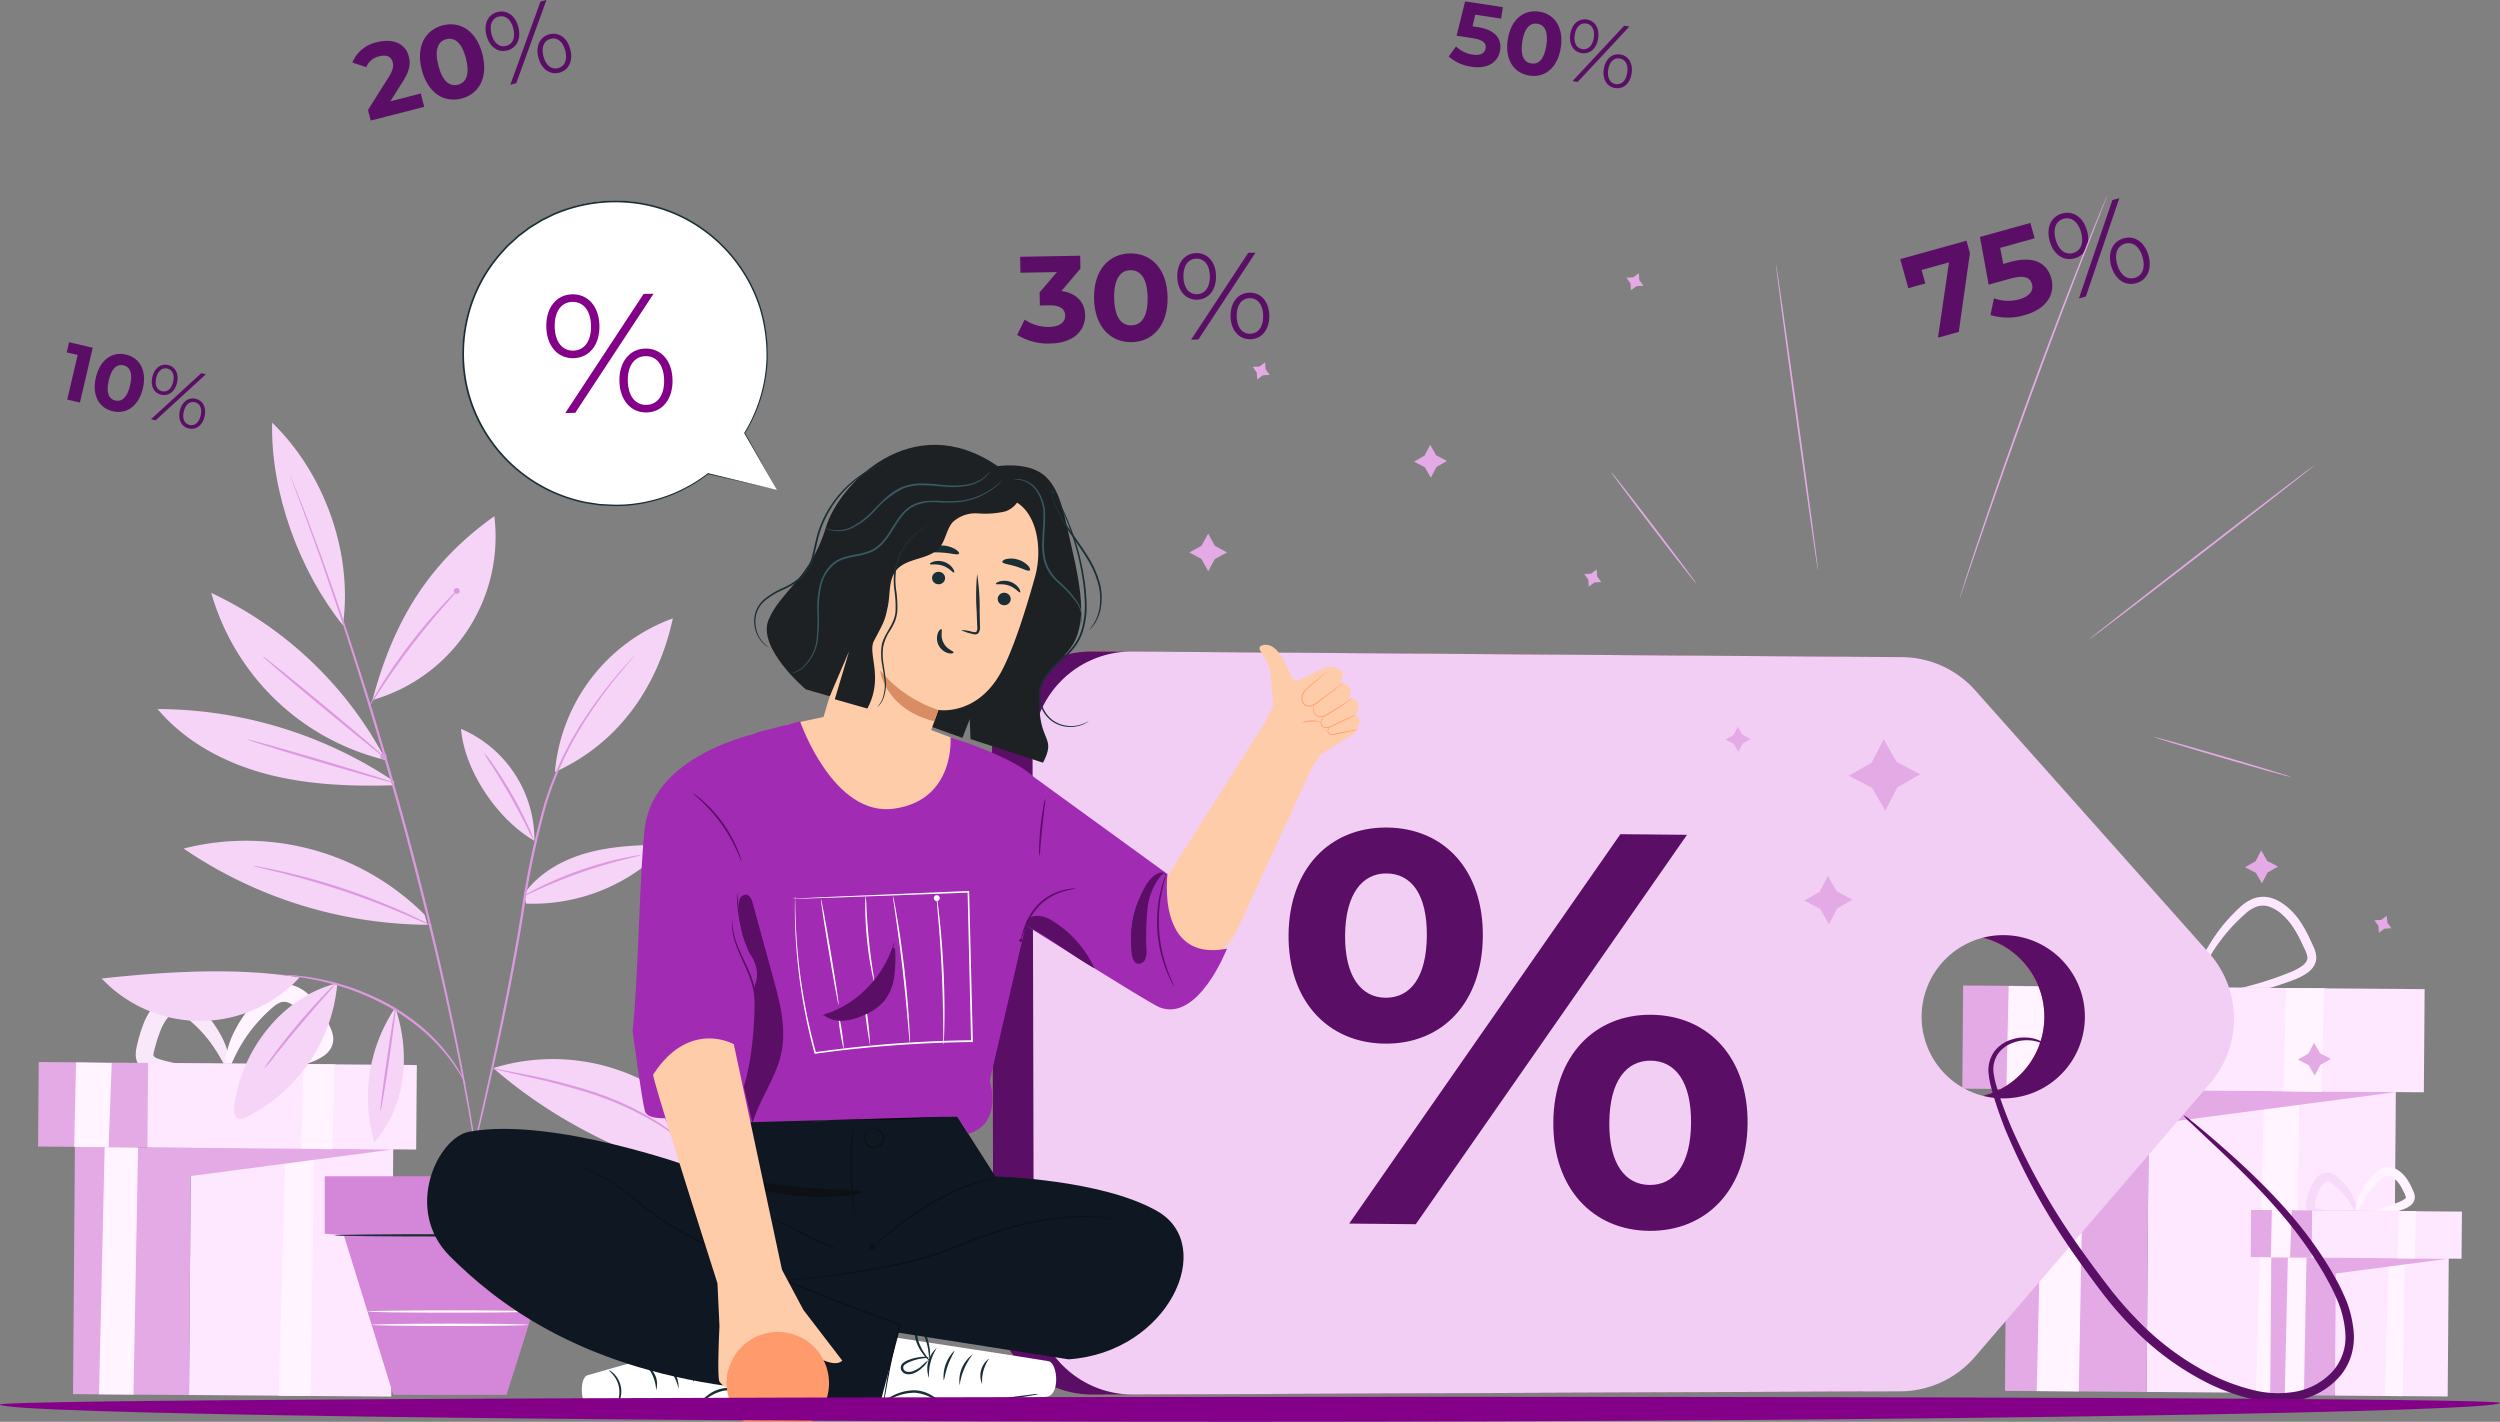
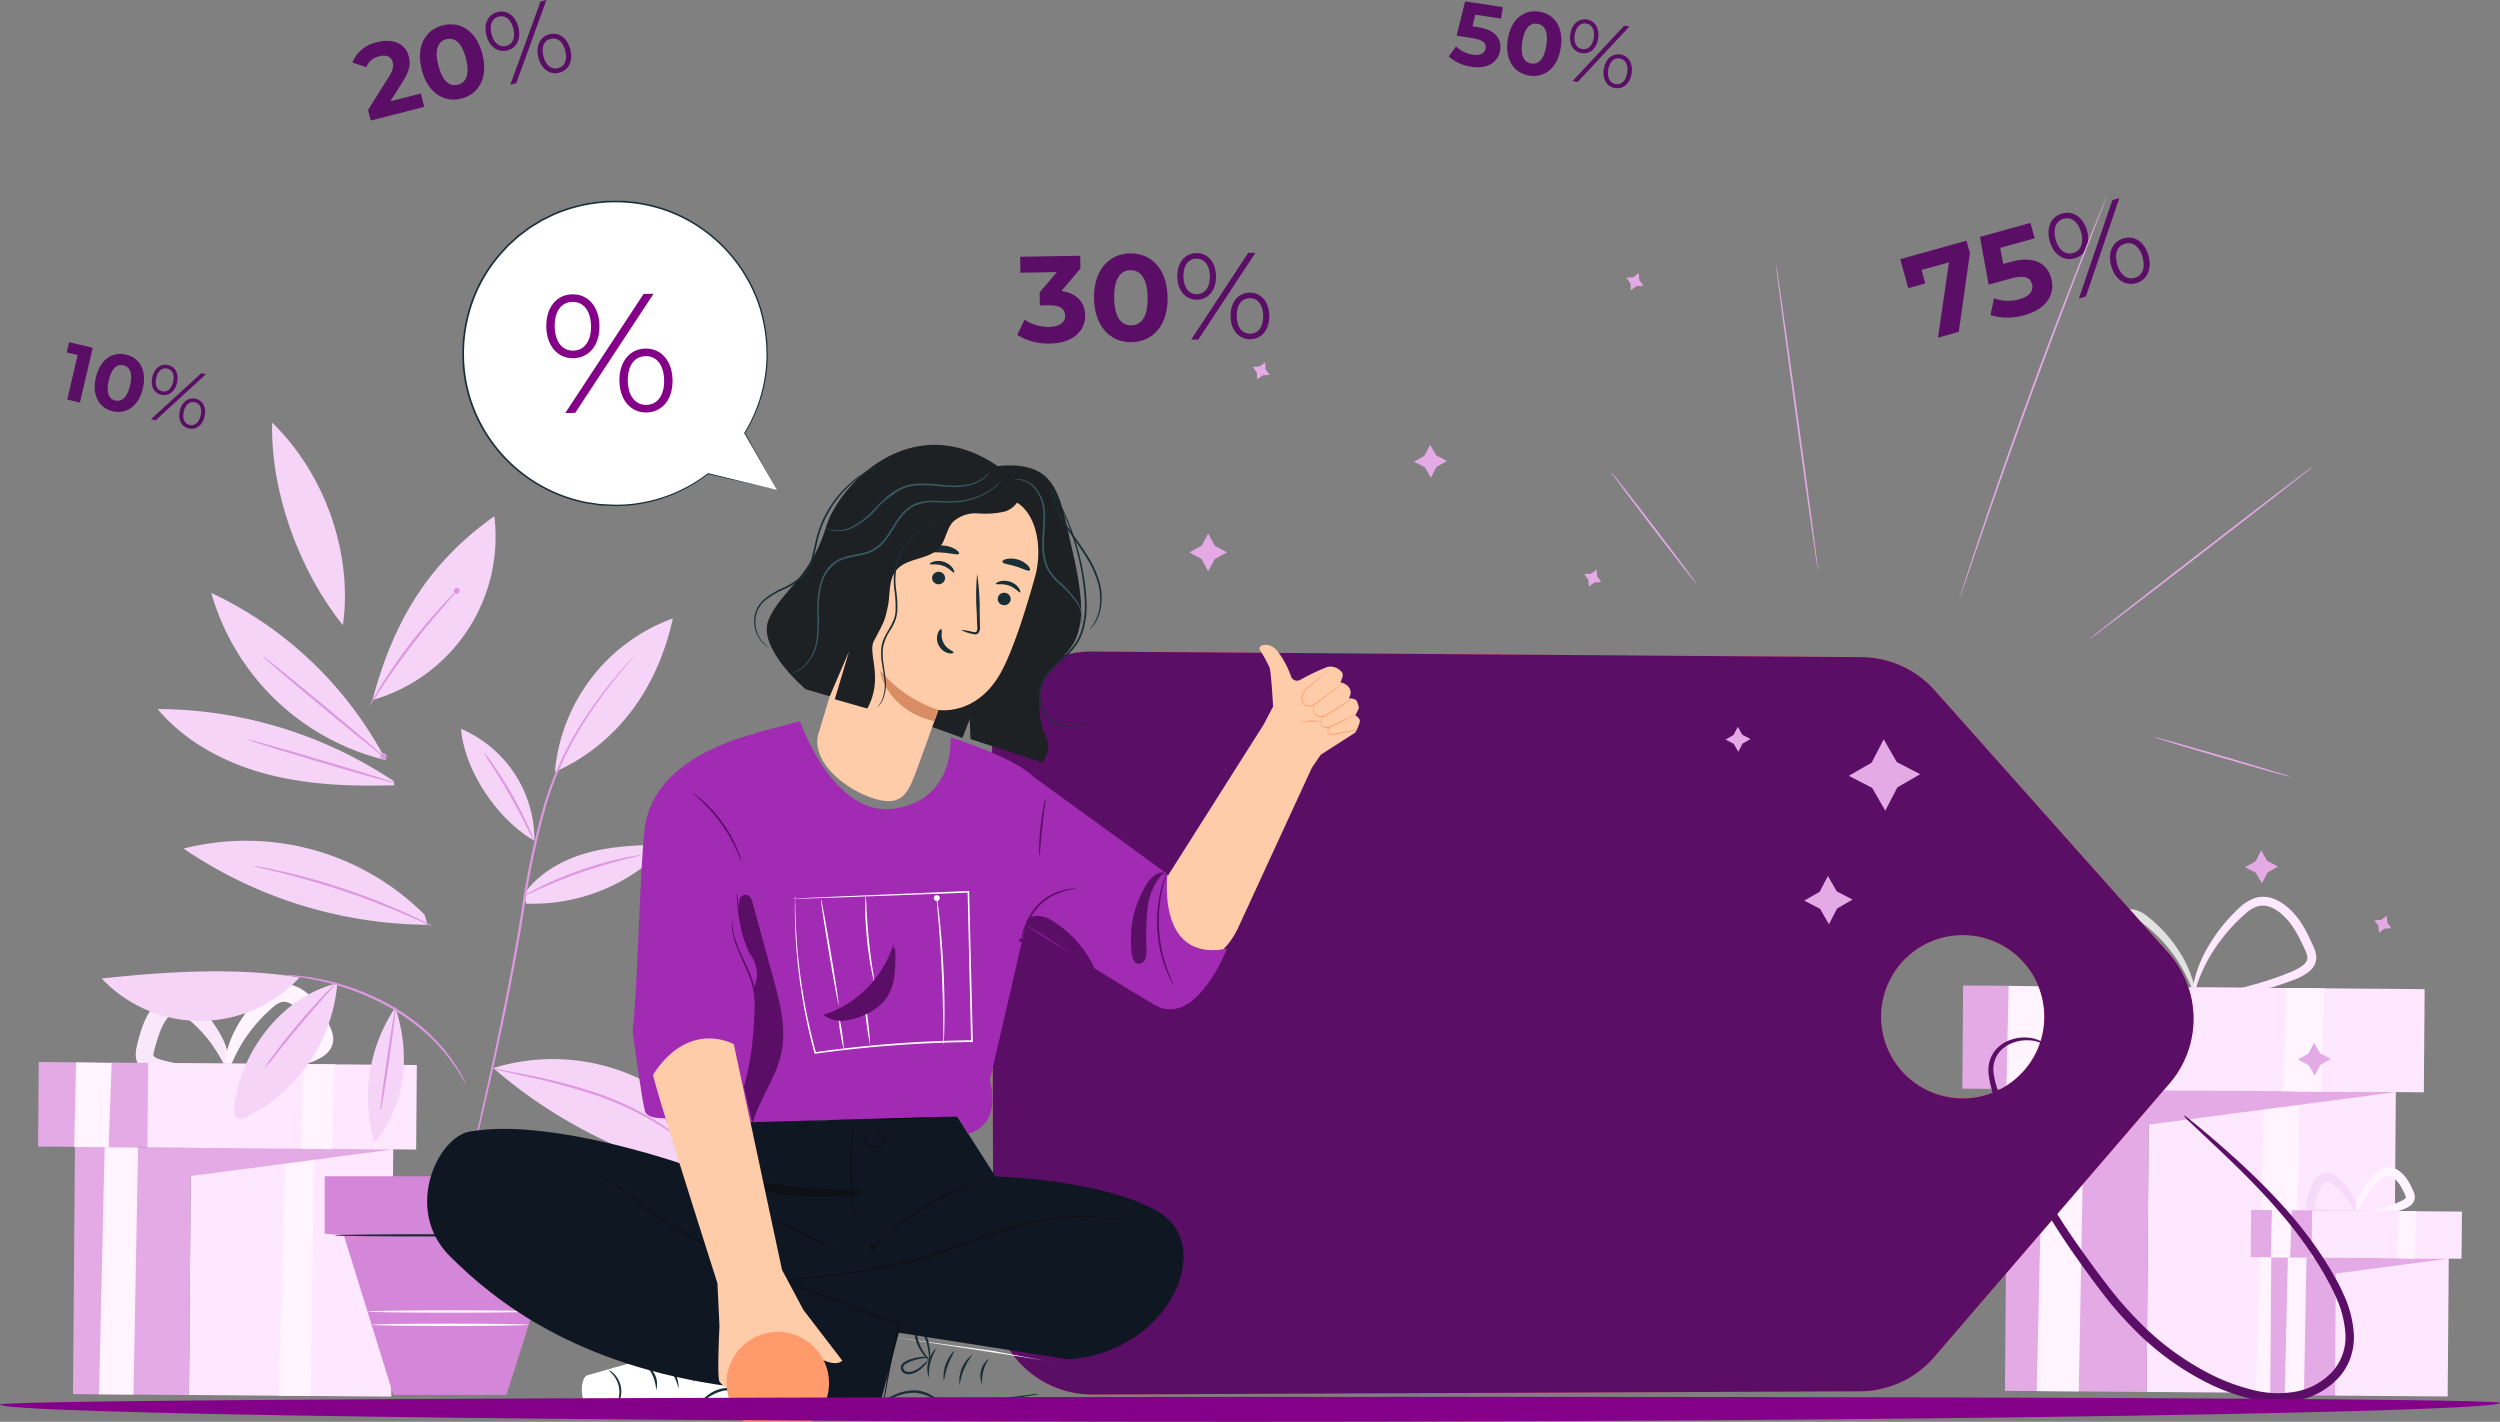
<svg xmlns="http://www.w3.org/2000/svg" width="457.17" height="260" viewBox="0 0 457.17 260">
  <rect x="0" y="0" width="457.17" height="260" fill="#808080" stroke="none" />
  <g id="Group_40516" data-name="Group 40516" transform="translate(-2206.103 -1921.911)">
    <g id="Group_40515" data-name="Group 40515" transform="translate(2213.068 1921.911)">
      <path id="Path_79392" data-name="Path 79392" d="M2760.087,1990.542l.631,2.268-2.042,14.413-3.8,1.057,2.01-13.776-5.011,1.393.685,2.463-3.111.865-1.477-5.313Z" transform="translate(-2407.444 -1946.53)" fill="#5b0e66" />
      <path id="Path_79393" data-name="Path 79393" d="M2783.738,1995.585c.744,2.678-.572,5.557-4.892,6.759a10.838,10.838,0,0,1-6.217-.017l.637-3.062a7.559,7.559,0,0,0,4.676.165c1.75-.487,2.625-1.521,2.284-2.752-.331-1.188-1.324-1.749-4.067-.986l-3.867,1.075-1.588-8.726,9.223-2.564.781,2.808-6.307,1.753.561,2.938,1.231-.342C2780.664,1991.391,2782.993,1992.907,2783.738,1995.585Z" transform="translate(-2415.599 -1944.713)" fill="#5b0e66" />
      <path id="Path_79394" data-name="Path 79394" d="M2790.465,1986.27c-.686-2.462.241-4.488,2.271-5.052,2.009-.559,3.863.67,4.553,3.154s-.263,4.494-2.271,5.052C2792.988,1989.989,2791.149,1988.731,2790.465,1986.27Zm5.745-1.6c-.547-1.965-1.8-2.873-3.2-2.482-1.426.4-2,1.837-1.462,3.78s1.778,2.879,3.2,2.483C2796.152,1988.062,2796.756,1986.638,2796.21,1984.672Zm5.714-5.893,1.274-.355-6.12,17.99-1.274.355Zm-.212,12.042c-.685-2.463.262-4.494,2.271-5.053,2.03-.565,3.869.693,4.553,3.155s-.241,4.488-2.271,5.053C2804.257,1994.534,2802.4,1993.283,2801.712,1990.821Zm5.745-1.6c-.541-1.944-1.778-2.879-3.2-2.483-1.4.39-2.009,1.815-1.462,3.78s1.8,2.874,3.2,2.483C2807.421,1992.607,2808,1991.166,2807.458,1989.223Z" transform="translate(-2422.607 -1942.183)" fill="#5b0e66" />
      <rect id="Rectangle_23010" data-name="Rectangle 23010" width="45.153" height="56.994" transform="translate(430.727 254.896) rotate(-179.553)" fill="#fee8ff" />
      <path id="Path_79395" data-name="Path 79395" d="M2857.351,2233.088l-.8,55.185-7.134-.056,1.529-55.179Z" transform="translate(-2443.833 -2033.517)" fill="#fff4ff" />
      <path id="Path_79396" data-name="Path 79396" d="M2778.259,2232.465l25.905.2,45.152.353-45.2,5.948-.382,48.888-25.894-.2Z" transform="translate(-2418.158 -2033.311)" fill="#e4aae6" />
      <path id="Path_79397" data-name="Path 79397" d="M2795.61,2232.6l-1.029,55.183-7.687-.06,1.256-55.181Z" transform="translate(-2421.406 -2033.34)" fill="#fff4ff" />
      <path id="Path_79398" data-name="Path 79398" d="M2821.344,2197.383c0,.114-.761.252-2.15.391a57.378,57.378,0,0,1-5.92.262,33.275,33.275,0,0,1-8.838-1.158,6.342,6.342,0,0,1-1.294-.578,3.526,3.526,0,0,1-1.181-1.115,3.117,3.117,0,0,1-.474-1.652,6.189,6.189,0,0,1,.19-1.513,34.1,34.1,0,0,1,1.672-5.425,14.055,14.055,0,0,1,1.463-2.6,8.191,8.191,0,0,1,2.148-2.125,4.555,4.555,0,0,1,1.492-.615,3.82,3.82,0,0,1,1.64.03,6.548,6.548,0,0,1,2.5,1.365,25.863,25.863,0,0,1,5.886,6.705,21.51,21.51,0,0,1,2.38,5.5c.352,1.371.393,2.155.293,2.178-.28.086-.918-3-3.666-7.035a27.252,27.252,0,0,0-5.841-6.133,5.183,5.183,0,0,0-1.907-1.023,2.426,2.426,0,0,0-1.893.411,6.759,6.759,0,0,0-1.681,1.719,12.793,12.793,0,0,0-1.278,2.293,35.325,35.325,0,0,0-1.612,5.136,2.537,2.537,0,0,0,.044,1.943,3.078,3.078,0,0,0,1.623,1.084,20.519,20.519,0,0,0,2.223.593c.741.168,1.471.294,2.179.406,1.418.22,2.756.348,3.983.435,2.456.167,4.465.2,5.855.267S2821.34,2197.267,2821.344,2197.383Z" transform="translate(-2426.641 -2014.914)" fill="#e1e1e1" />
      <path id="Path_79399" data-name="Path 79399" d="M2831,2196.523a7.075,7.075,0,0,1,2.342-.7c1.521-.354,3.734-.8,6.43-1.449a61.026,61.026,0,0,0,9.223-2.913,10.231,10.231,0,0,0,2.313-1.229,2.614,2.614,0,0,0,.744-.822,1.382,1.382,0,0,0,.128-.933,5.078,5.078,0,0,0-.439-1.219l-.652-1.379a23.318,23.318,0,0,0-1.477-2.656,11.528,11.528,0,0,0-1.9-2.24,7.291,7.291,0,0,0-2.3-1.477,3.634,3.634,0,0,0-2.38-.1,6.176,6.176,0,0,0-2.131,1.294,32.464,32.464,0,0,0-6.178,7.277,27.739,27.739,0,0,0-2.742,5.866,9.774,9.774,0,0,1-.8,2.29,5.49,5.49,0,0,1,.174-2.456,22.344,22.344,0,0,1,2.348-6.292,30.741,30.741,0,0,1,6.185-7.842,7.583,7.583,0,0,1,2.661-1.656,5.231,5.231,0,0,1,3.419.084,7.27,7.27,0,0,1,1.527.762,11.225,11.225,0,0,1,1.322,1.017A12.941,12.941,0,0,1,2851,2182.3a23.922,23.922,0,0,1,1.58,2.854l.657,1.416a6.5,6.5,0,0,1,.553,1.642,3.016,3.016,0,0,1-.315,1.959,4.165,4.165,0,0,1-1.206,1.331,11.433,11.433,0,0,1-2.7,1.384,52.329,52.329,0,0,1-9.556,2.642c-2.765.51-5.015.779-6.573.936A6.966,6.966,0,0,1,2831,2196.523Z" transform="translate(-2437.227 -2013.642)" fill="#fee8ff" />
      <rect id="Rectangle_23011" data-name="Rectangle 23011" width="66.371" height="18.864" transform="matrix(-1, -0.008, 0.008, -1, 418.251, 199.608)" fill="#e4aae6" />
      <rect id="Rectangle_23012" data-name="Rectangle 23012" width="59.993" height="18.864" transform="translate(436.278 199.749) rotate(-179.553)" fill="#fee8ff" />
      <path id="Path_79400" data-name="Path 79400" d="M2864.661,2203.723l-.423,18.952-7-.145.488-18.861Z" transform="translate(-2446.641 -2022.982)" fill="#fff4ff" />
      <path id="Path_79401" data-name="Path 79401" d="M2786.61,2203.207l-.676,18.781-7.692-.062.413-18.876Z" transform="translate(-2418.302 -2022.76)" fill="#fff4ff" />
      <rect id="Rectangle_23013" data-name="Rectangle 23013" width="20.625" height="26.034" transform="translate(440.638 255.372) rotate(-179.553)" fill="#fee8ff" />
-       <path id="Path_79402" data-name="Path 79402" d="M2889.794,2280.709l-.367,25.207-3.258-.025.7-25.2Z" transform="translate(-2457.018 -2050.609)" fill="#fff4ff" />
      <path id="Path_79403" data-name="Path 79403" d="M2853.667,2280.425l11.833.093,20.625.161-20.647,2.717-.174,22.331-11.828-.092Z" transform="translate(-2445.29 -2050.515)" fill="#e4aae6" />
      <path id="Path_79404" data-name="Path 79404" d="M2861.593,2280.489l-.47,25.206-3.511-.027.574-25.206Z" transform="translate(-2446.774 -2050.528)" fill="#fff4ff" />
      <path id="Path_79405" data-name="Path 79405" d="M2873.1,2264.155c0,.214-1.374.533-3.7.619a14.356,14.356,0,0,1-4.16-.454,2.441,2.441,0,0,1-1.362-.94,1.867,1.867,0,0,1-.289-.978,3.282,3.282,0,0,1,.094-.8,15.3,15.3,0,0,1,.78-2.557,6.823,6.823,0,0,1,.719-1.272,4.175,4.175,0,0,1,1.108-1.081,2.286,2.286,0,0,1,1.767-.315,3.334,3.334,0,0,1,1.3.716,11.549,11.549,0,0,1,2.7,3.218c1.161,2.119,1.148,3.655.951,3.68-.248.063-.654-1.3-1.944-3.04a12.946,12.946,0,0,0-2.656-2.646,1.942,1.942,0,0,0-.711-.375.685.685,0,0,0-.528.14,2.733,2.733,0,0,0-.641.675,5.547,5.547,0,0,0-.534.964,16.55,16.55,0,0,0-.719,2.268c-.094.356-.073.518-.045.555a.984.984,0,0,0,.51.331,13.586,13.586,0,0,0,1.924.478c.631.115,1.231.191,1.783.251C2871.667,2263.809,2873.1,2263.908,2873.1,2264.155Z" transform="translate(-2448.919 -2041.867)" fill="#f7d9f9" />
      <path id="Path_79406" data-name="Path 79406" d="M2877.732,2263.762c-.042-.24,1.507-.644,3.94-1.3a30.976,30.976,0,0,0,4.122-1.4,4.28,4.28,0,0,0,.952-.52.733.733,0,0,0,.214-.237c.02-.051.021-.053.008-.147a7.172,7.172,0,0,0-.467-1.062,10.382,10.382,0,0,0-.646-1.16,4.891,4.891,0,0,0-.789-.937,2.94,2.94,0,0,0-.9-.592,1.231,1.231,0,0,0-.805-.053,2.4,2.4,0,0,0-.829.493,15.476,15.476,0,0,0-2.82,3.17c-1.356,2.039-1.639,3.608-1.9,3.566-.107-.014-.179-.428-.091-1.167a9.264,9.264,0,0,1,.965-2.989,13.7,13.7,0,0,1,2.828-3.736,3.847,3.847,0,0,1,1.359-.855,2.83,2.83,0,0,1,1.844.033,3.777,3.777,0,0,1,.793.392,5.5,5.5,0,0,1,.66.5,6.3,6.3,0,0,1,1.072,1.252,11.127,11.127,0,0,1,.75,1.357l.3.656a3.421,3.421,0,0,1,.283.865,1.829,1.829,0,0,1-.195,1.174,2.315,2.315,0,0,1-.677.746,5.484,5.484,0,0,1-1.337.674,22.167,22.167,0,0,1-4.455,1.133C2879.354,2263.99,2877.768,2263.976,2877.732,2263.762Z" transform="translate(-2453.975 -2041.285)" fill="#fff4ff" />
      <rect id="Rectangle_23014" data-name="Rectangle 23014" width="30.317" height="8.617" transform="translate(434.939 230.117) rotate(-179.553)" fill="#e4aae6" />
      <rect id="Rectangle_23015" data-name="Rectangle 23015" width="27.404" height="8.617" transform="translate(443.173 230.181) rotate(-179.553)" fill="#fee8ff" />
      <path id="Path_79407" data-name="Path 79407" d="M2893.134,2267.3l-.193,8.656-3.2-.066.223-8.615Z" transform="translate(-2458.3 -2045.797)" fill="#fff4ff" />
      <path id="Path_79408" data-name="Path 79408" d="M2857.482,2267.06l-.309,8.579-3.514-.028.188-8.622Z" transform="translate(-2445.356 -2045.696)" fill="#fff4ff" />
      <rect id="Rectangle_23016" data-name="Rectangle 23016" width="36.989" height="46.69" transform="translate(64.59 255.393) rotate(-179.553)" fill="#fee8ff" />
      <path id="Path_79409" data-name="Path 79409" d="M2292.062,2249.466l-.657,45.208-5.844-.046,1.252-45.2Z" transform="translate(-2241.571 -2039.395)" fill="#fff4ff" />
      <path id="Path_79410" data-name="Path 79410" d="M2227.271,2248.956l21.222.166,36.988.289-37.029,4.872-.312,40.049-21.212-.166Z" transform="translate(-2220.538 -2039.227)" fill="#e4aae6" />
      <path id="Path_79411" data-name="Path 79411" d="M2241.484,2249.07l-.843,45.206-6.3-.049,1.029-45.2Z" transform="translate(-2223.198 -2039.251)" fill="#fff4ff" />
      <path id="Path_79412" data-name="Path 79412" d="M2262.031,2219.686c.007.229-.614.472-1.751.7a31.045,31.045,0,0,1-4.888.528,29.506,29.506,0,0,1-3.453-.084c-.625-.055-1.272-.126-1.939-.239a16.355,16.355,0,0,1-2.115-.463,5.982,5.982,0,0,1-1.252-.545,3.79,3.79,0,0,1-1.278-1.2,3.51,3.51,0,0,1-.545-1.839,6.091,6.091,0,0,1,.17-1.476,27.458,27.458,0,0,1,1.406-4.615,12.306,12.306,0,0,1,1.308-2.313,10.99,10.99,0,0,1,.877-1.038,6.4,6.4,0,0,1,1.159-.941,4.666,4.666,0,0,1,1.545-.624,4.071,4.071,0,0,1,1.751.041,6.125,6.125,0,0,1,2.392,1.32,20.6,20.6,0,0,1,4.848,5.831,15.291,15.291,0,0,1,1.727,4.757c.184,1.184.091,1.858-.123,1.908-.493.123-1.262-2.3-3.589-5.385a23.444,23.444,0,0,0-4.758-4.685,3.285,3.285,0,0,0-1.215-.637,1.072,1.072,0,0,0-.819.234,3.359,3.359,0,0,0-.542.474,8.677,8.677,0,0,0-.56.695,9.785,9.785,0,0,0-.938,1.7,29.9,29.9,0,0,0-1.284,4.037,3.4,3.4,0,0,0-.121.677.5.5,0,0,0,.015.193,1.6,1.6,0,0,0,.827.529,16.265,16.265,0,0,0,1.7.495c.582.148,1.16.265,1.721.372,1.124.211,2.2.355,3.183.47,1.978.225,3.62.359,4.759.531S2262.024,2219.454,2262.031,2219.686Z" transform="translate(-2226.952 -2023.625)" fill="#f9e8f9" />
      <path id="Path_79413" data-name="Path 79413" d="M2270.4,2218.979c-.083-.478,2.691-1.246,7.04-2.445a56.933,56.933,0,0,0,7.359-2.546,7.474,7.474,0,0,0,1.667-.915,1.143,1.143,0,0,0,.336-.373c.017-.062.012-.016-.007-.158a3.648,3.648,0,0,0-.292-.749l-.532-1.109a18.806,18.806,0,0,0-1.149-2.059,8.623,8.623,0,0,0-1.385-1.648,7.249,7.249,0,0,0-.793-.629,3.812,3.812,0,0,0-.759-.4,2.054,2.054,0,0,0-1.337-.1,4.126,4.126,0,0,0-1.433.845,28.008,28.008,0,0,0-5.057,5.627c-2.445,3.617-3,6.414-3.507,6.333-.216-.028-.367-.773-.228-2.109a16.339,16.339,0,0,1,1.69-5.406,24.427,24.427,0,0,1,5.071-6.758,7.006,7.006,0,0,1,2.494-1.571,5.228,5.228,0,0,1,3.414.057,6.9,6.9,0,0,1,1.458.719,10.116,10.116,0,0,1,1.2.917,11.427,11.427,0,0,1,1.952,2.279,19.989,19.989,0,0,1,1.355,2.456q.273.594.542,1.18a6.3,6.3,0,0,1,.52,1.6,3.452,3.452,0,0,1-.369,2.211,4.3,4.3,0,0,1-1.261,1.39,9.909,9.909,0,0,1-2.437,1.226,39.121,39.121,0,0,1-8.024,2,41.807,41.807,0,0,1-5.468.464C2271.169,2219.314,2270.438,2219.206,2270.4,2218.979Z" transform="translate(-2236.087 -2022.58)" fill="#fff4ff" />
      <rect id="Rectangle_23017" data-name="Rectangle 23017" width="54.371" height="15.454" transform="matrix(-1, -0.008, 0.008, -1, 54.369, 210.101)" fill="#e4aae6" />
      <rect id="Rectangle_23018" data-name="Rectangle 23018" width="49.146" height="15.454" transform="matrix(-1, -0.008, 0.008, -1, 69.137, 210.216)" fill="#fee8ff" />
      <path id="Path_79414" data-name="Path 79414" d="M2298.051,2225.41l-.346,15.525-5.731-.119.4-15.451Z" transform="translate(-2243.871 -2030.765)" fill="#fff4ff" />
      <path id="Path_79415" data-name="Path 79415" d="M2234.112,2224.987l-.554,15.386-6.3-.05.338-15.463Z" transform="translate(-2220.656 -2030.583)" fill="#fff4ff" />
      <path id="Path_79416" data-name="Path 79416" d="M2319.1,1943.185l.627,2.44-9.782,2.512-.5-1.941,3.781-6c.866-1.385.9-2.1.738-2.731-.262-1.017-1.116-1.429-2.484-1.077a3.265,3.265,0,0,0-2.348,1.984l-2.543-.846a6.2,6.2,0,0,1,4.523-3.723c2.885-.741,5.188.245,5.791,2.593.322,1.258.266,2.494-1.115,4.642l-2.255,3.575Z" transform="translate(-2249.116 -1926.09)" fill="#5b0e66" />
      <path id="Path_79417" data-name="Path 79417" d="M2326.182,1937.151c-1.1-4.272.648-7.3,3.829-8.119,3.2-.822,6.169,1,7.266,5.27s-.63,7.3-3.829,8.118C2330.268,1943.237,2327.28,1941.422,2326.182,1937.151Zm8.081-2.075c-.755-2.94-2.1-3.894-3.6-3.51-1.479.38-2.2,1.865-1.446,4.806s2.1,3.9,3.583,3.516C2334.3,1939.5,2335.018,1938.016,2334.264,1935.076Z" transform="translate(-2256.024 -1924.397)" fill="#5b0e66" />
      <path id="Path_79418" data-name="Path 79418" d="M2344.721,1928.376c-.541-2.108.281-3.818,2.02-4.264,1.719-.441,3.277.637,3.823,2.763s-.3,3.822-2.02,4.263C2346.806,1931.585,2345.262,1930.484,2344.721,1928.376Zm4.918-1.263c-.432-1.683-1.483-2.477-2.685-2.168-1.22.313-1.735,1.53-1.308,3.194s1.465,2.482,2.685,2.169C2349.533,1930,2350.072,1928.8,2349.64,1927.113Zm4.965-4.921,1.092-.28-5.517,15.213-1.09.28Zm-.384,10.249c-.541-2.108.3-3.821,2.019-4.263,1.738-.446,3.282.655,3.824,2.764s-.281,3.817-2.019,4.263C2356.325,1935.646,2354.763,1934.548,2354.221,1932.44Zm4.919-1.262c-.427-1.665-1.465-2.482-2.686-2.169-1.2.308-1.741,1.511-1.309,3.193s1.484,2.478,2.687,2.168C2359.052,1934.058,2359.567,1932.842,2359.14,1931.178Z" transform="translate(-2262.734 -1921.911)" fill="#5b0e66" />
      <path id="Path_79419" data-name="Path 79419" d="M2508.59,2005.713c.046,2.645-1.953,5.1-6.413,5.178a10.791,10.791,0,0,1-6.014-1.578l1.364-2.8a7.619,7.619,0,0,0,4.508,1.335c1.815-.031,2.924-.79,2.9-2.068-.021-1.187-.907-1.912-2.969-1.876l-1.659.028-.041-2.4,3.164-3.709-6.68.115-.05-2.914,10.983-.19.041,2.354-3.472,4.1C2507.085,2001.681,2508.55,2003.4,2508.59,2005.713Z" transform="translate(-2317.117 -1948.069)" fill="#5b0e66" />
      <path id="Path_79420" data-name="Path 79420" d="M2518.078,2002.4c-.089-5.177,2.729-8.164,6.584-8.23,3.878-.067,6.774,2.821,6.864,8s-2.706,8.164-6.584,8.231C2521.087,2010.462,2518.167,2007.574,2518.078,2002.4Zm9.8-.169c-.062-3.564-1.343-5.021-3.158-4.99-1.793.031-3.022,1.532-2.961,5.1s1.342,5.021,3.136,4.99C2526.705,2007.292,2527.935,2005.792,2527.874,2002.228Z" transform="translate(-2324.978 -1947.83)" fill="#5b0e66" />
      <path id="Path_79421" data-name="Path 79421" d="M2541.815,1998.365c-.044-2.556,1.362-4.284,3.468-4.32,2.085-.036,3.571,1.62,3.615,4.2s-1.384,4.284-3.469,4.32C2543.324,2002.6,2541.86,2000.92,2541.815,1998.365Zm5.963-.1c-.035-2.039-1.021-3.233-2.478-3.208-1.479.026-2.4,1.275-2.364,3.292s1,3.234,2.477,3.208C2546.87,2001.529,2547.813,2000.3,2547.778,1998.261Zm7.01-4.268,1.324-.023-10.443,15.875-1.323.023Zm-3.229,11.6c-.044-2.555,1.383-4.284,3.467-4.32,2.107-.036,3.571,1.643,3.615,4.2s-1.362,4.283-3.468,4.319C2553.089,2009.829,2551.6,2008.15,2551.559,2005.6Zm5.962-.1c-.035-2.018-1-3.235-2.477-3.209-1.457.025-2.4,1.252-2.365,3.292s1.02,3.233,2.476,3.208C2556.636,2008.759,2557.556,2007.51,2557.521,2005.493Z" transform="translate(-2333.493 -1947.76)" fill="#5b0e66" />
      <path id="Path_79422" data-name="Path 79422" d="M2628.624,1931.223c-.307,2-2.044,3.525-5.277,3.031a7.9,7.9,0,0,1-4.13-1.872l1.34-1.846a5.509,5.509,0,0,0,3.062,1.51c1.31.2,2.2-.226,2.342-1.147.136-.889-.357-1.56-2.41-1.874l-2.893-.442,1.555-6.28,6.9,1.055-.321,2.1-4.72-.721-.506,2.122.921.141C2627.833,1927.512,2628.929,1929.218,2628.624,1931.223Z" transform="translate(-2361.258 -1922.052)" fill="#5b0e66" />
      <path id="Path_79423" data-name="Path 79423" d="M2635.991,1930.3c.57-3.734,2.963-5.536,5.743-5.11,2.8.427,4.525,2.858,3.955,6.592s-2.947,5.538-5.743,5.11C2637.166,1936.464,2635.42,1934.031,2635.991,1930.3Zm7.063,1.079c.393-2.57-.349-3.775-1.658-3.975-1.293-.2-2.361.731-2.754,3.3s.35,3.775,1.643,3.973C2641.593,1934.874,2642.661,1933.946,2643.053,1931.376Z" transform="translate(-2367.237 -1923.064)" fill="#5b0e66" />
      <path id="Path_79424" data-name="Path 79424" d="M2653.847,1930.141c.281-1.843,1.5-2.913,3.024-2.681,1.5.23,2.368,1.6,2.084,3.461s-1.52,2.911-3.023,2.681C2654.413,1933.37,2653.565,1931.983,2653.847,1930.141Zm9.865-1.553.954.145-9.455,10.134-.954-.146Zm-5.564,2.21c.224-1.471-.337-2.45-1.388-2.611-1.067-.163-1.882.622-2.1,2.077s.321,2.447,1.388,2.61C2657.093,1933.035,2657.922,1932.268,2658.147,1930.8Zm1.82,5.736c.281-1.843,1.519-2.911,3.023-2.681s2.366,1.618,2.084,3.461-1.5,2.913-3.023,2.681C2660.548,1939.765,2659.685,1938.376,2659.967,1936.534Zm4.3.657c.222-1.455-.321-2.448-1.388-2.611-1.051-.16-1.88.607-2.1,2.078s.337,2.45,1.388,2.61C2663.229,1939.43,2664.043,1938.645,2664.266,1937.191Z" transform="translate(-2373.661 -1923.89)" fill="#5b0e66" />
      <path id="Path_79425" data-name="Path 79425" d="M2229.887,2020.512l-2.347,10.024-2.32-.542,1.911-8.163-2-.469.436-1.862Z" transform="translate(-2219.892 -1956.917)" fill="#5b0e66" />
      <path id="Path_79426" data-name="Path 79426" d="M2233.322,2027.125c.775-3.308,3.047-4.755,5.51-4.178s3.857,2.883,3.083,6.19-3.033,4.758-5.511,4.178S2232.547,2030.433,2233.322,2027.125Zm6.258,1.465c.533-2.277-.048-3.41-1.208-3.682s-2.169.489-2.7,2.766.048,3.41,1.193,3.678S2239.047,2030.867,2239.58,2028.59Z" transform="translate(-2222.755 -1958.11)" fill="#5b0e66" />
      <path id="Path_79427" data-name="Path 79427" d="M2258.353,2027.453l.845.2-9.192,8.421-.845-.2Zm-8.954.7c.382-1.633,1.553-2.506,2.9-2.191,1.331.312,2.01,1.6,1.625,3.251s-1.567,2.5-2.9,2.191S2249.016,2029.783,2249.4,2028.151Zm3.809.892c.305-1.3-.13-2.221-1.06-2.439-.945-.221-1.731.426-2.033,1.715s.115,2.217,1.06,2.438S2252.9,2030.346,2253.208,2029.043Zm1.227,5.272c.382-1.633,1.568-2.5,2.9-2.191s2.007,1.618,1.626,3.251-1.554,2.505-2.9,2.191S2254.053,2035.947,2254.435,2034.315Zm3.809.891c.3-1.288-.115-2.217-1.06-2.438s-1.728.411-2.033,1.714.129,2.221,1.061,2.439S2257.942,2036.5,2258.244,2035.206Z" transform="translate(-2228.514 -1959.212)" fill="#5b0e66" />
      <path id="Path_79428" data-name="Path 79428" d="M2302.543,2175.173a46.218,46.218,0,0,0-44.083-12.1,80.291,80.291,0,0,0,44.6,13.936" transform="translate(-2231.85 -2007.896)" fill="#f6d4f7" />
      <path id="Path_79429" data-name="Path 79429" d="M2296.643,2079.471c1.837-12.99-3.211-27.6-12.937-37.045-.321,12.875,5.114,27.361,12.937,37.045" transform="translate(-2240.901 -1965.141)" fill="#f6d4f7" />
      <path id="Path_79430" data-name="Path 79430" d="M2298.2,2121.429a69.368,69.368,0,0,0-31.856-30.445,43.773,43.773,0,0,0,31.976,30.583" transform="translate(-2234.676 -1982.56)" fill="#f6d4f7" />
      <path id="Path_79431" data-name="Path 79431" d="M2294.318,2138.044c-7.845.22-15.786-.056-23.374-2.064s-14.854-5.866-19.9-11.876a78.106,78.106,0,0,1,43.16,13.177" transform="translate(-2229.188 -1994.441)" fill="#f6d4f7" />
      <path id="Path_79432" data-name="Path 79432" d="M2312.316,2102.719c3.982-14.926,10.554-25.25,22.285-33.615a31.043,31.043,0,0,1-22.285,33.615" transform="translate(-2251.168 -1974.711)" fill="#f6d4f7" />
      <path id="Path_79433" data-name="Path 79433" d="M2350.99,2150.215a22.1,22.1,0,0,0-13.422-20.464c.652,7.708,6.706,16.625,13.422,20.464" transform="translate(-2260.227 -1996.466)" fill="#f6d4f7" />
      <path id="Path_79434" data-name="Path 79434" d="M2364.344,2126.33a32.922,32.922,0,0,1,21.567-28.083c-2.71,12.473-9.922,22.857-21.567,28.083" transform="translate(-2269.831 -1985.165)" fill="#f6d4f7" />
      <path id="Path_79435" data-name="Path 79435" d="M2355.535,2171.789c2.767-3.958,7.282-6.42,11.954-7.642s9.553-1.33,14.381-1.431a33.619,33.619,0,0,1-25.968,10.815" transform="translate(-2266.671 -2008.291)" fill="#f6d4f7" />
      <path id="Path_79436" data-name="Path 79436" d="M2346.791,2225.574a36.838,36.838,0,0,1,44.986,21.31c-16.342-3.1-32.467-10.359-44.986-21.31" transform="translate(-2263.535 -2030.261)" fill="#f6d4f7" />
      <path id="Path_79437" data-name="Path 79437" d="M2316.019,2209.233c2.714,8.025,2.193,17.723-3.841,24.64a29.438,29.438,0,0,1,3.841-24.64" transform="translate(-2250.697 -2024.978)" fill="#f6d4f7" />
      <path id="Path_79438" data-name="Path 79438" d="M2291.728,2202.283a30.187,30.187,0,0,1-16.674,24.5,1.877,1.877,0,0,1-1.474.242c-.735-.3-.8-1.3-.712-2.092,1.182-10.281,8.8-20.223,18.859-22.646" transform="translate(-2237.007 -2022.484)" fill="#f6d4f7" />
      <path id="Path_79439" data-name="Path 79439" d="M2271.268,2200.027a24.756,24.756,0,0,1-36.165.185c11.5-1.258,24.759-2.1,36.165-.185" transform="translate(-2223.471 -2021.272)" fill="#f6d4f7" />
-       <path id="Path_79440" data-name="Path 79440" d="M2288.813,2057.355a2.023,2.023,0,0,0,.105.337l.35.972,1.387,3.722c.619,1.61,1.332,3.6,2.158,5.9l1.332,3.69,1.435,4.158c2.037,5.821,4.3,12.808,6.739,20.587,2.4,7.793,4.915,16.4,7.392,25.474,2.443,9.089,4.609,17.789,6.453,25.733,1.792,7.954,3.332,15.135,4.445,21.2q.428,2.271.815,4.322.349,2.053.657,3.868c.417,2.414.773,4.493,1.013,6.2.259,1.687.462,3,.6,3.925.071.432.126.77.168,1.02a.177.177,0,1,0,.044-.006c-.031-.251-.072-.591-.124-1.025-.123-.923-.3-2.246-.521-3.938-.214-1.713-.546-3.8-.94-6.216q-.292-1.816-.624-3.876-.372-2.052-.786-4.331c-1.074-6.077-2.585-13.269-4.356-21.233-1.823-7.953-3.979-16.663-6.424-25.758-2.479-9.082-5.01-17.687-7.429-25.478-2.464-7.777-4.757-14.758-6.832-20.569l-1.466-4.15q-.723-1.954-1.364-3.682c-.849-2.3-1.586-4.277-2.23-5.878s-1.121-2.827-1.464-3.694l-.391-.956A2.126,2.126,0,0,0,2288.813,2057.355Z" transform="translate(-2242.737 -1970.497)" fill="#dc99e0" />
      <path id="Path_79441" data-name="Path 79441" d="M2369.644,2108.63a1.25,1.25,0,0,0-.2.187l-.55.578c-.48.511-1.176,1.276-2.044,2.287a80.438,80.438,0,0,0-6.768,9.024,60.588,60.588,0,0,0-7.077,15.141,148.179,148.179,0,0,0-4.245,20.038c-2.337,14.334-5.205,27.171-7.282,36.458l-2.489,10.993-.663,2.992c-.067.324-.12.582-.162.781a1.272,1.272,0,0,0-.04.269,1.238,1.238,0,0,0,.085-.259l.2-.771.743-2.974c.627-2.617,1.522-6.355,2.627-10.962,2.153-9.27,5.072-22.108,7.412-36.456a151.723,151.723,0,0,1,4.2-19.99,61.27,61.27,0,0,1,6.953-15.093,86.733,86.733,0,0,1,6.637-9.081c.846-1.025,1.521-1.809,1.979-2.338l.517-.607A1.234,1.234,0,0,0,2369.644,2108.63Z" transform="translate(-2260.426 -1988.89)" fill="#dc99e0" />
      <path id="Path_79442" data-name="Path 79442" d="M2286.142,2199.887a1.509,1.509,0,0,0,.414.076l1.19.132.86.085,1.016.153c.729.108,1.562.215,2.468.417l1.428.283,1.529.387c1.064.24,2.163.63,3.334.983a49.014,49.014,0,0,1,7.279,3.208,41.133,41.133,0,0,1,6.526,4.533,32.758,32.758,0,0,1,2.5,2.4,26.164,26.164,0,0,1,1.982,2.286,23.9,23.9,0,0,1,1.466,2.021,15.091,15.091,0,0,1,1.005,1.6l.609,1.03a1.571,1.571,0,0,0,.24.346,1.459,1.459,0,0,0-.16-.386l-.54-1.073a13.161,13.161,0,0,0-.947-1.648,22.04,22.04,0,0,0-1.427-2.078,25.084,25.084,0,0,0-1.962-2.345,31.432,31.432,0,0,0-2.5-2.46,39.654,39.654,0,0,0-6.579-4.612,46.866,46.866,0,0,0-7.363-3.207c-1.186-.347-2.3-.726-3.374-.953l-1.546-.365-1.443-.258c-.916-.183-1.756-.269-2.493-.355l-1.025-.117-.867-.046-1.2-.05A1.519,1.519,0,0,0,2286.142,2199.887Z" transform="translate(-2241.779 -2021.62)" fill="#dc99e0" />
      <path id="Path_79443" data-name="Path 79443" d="M2281.037,2109.059a5.776,5.776,0,0,0,.828.8l2.366,2.052c2.01,1.718,4.807,4.069,7.913,6.645s5.937,4.89,8,6.546l2.455,1.945a.577.577,0,1,0,.106-.134l-2.366-2.052c-2.01-1.718-4.806-4.068-7.912-6.643s-5.932-4.886-7.993-6.543l-2.456-1.946A5.74,5.74,0,0,0,2281.037,2109.059Z" transform="translate(-2239.948 -1989.043)" fill="#dc99e0" />
      <path id="Path_79444" data-name="Path 79444" d="M2276.63,2132.769c-.035.116,6,2,13.48,4.212s13.571,3.907,13.606,3.791-6-2-13.481-4.213S2276.664,2132.652,2276.63,2132.769Z" transform="translate(-2238.367 -1997.547)" fill="#dc99e0" />
      <path id="Path_79445" data-name="Path 79445" d="M2311.383,2111.311a4.954,4.954,0,0,0,.623-.867l1.592-2.424c1.349-2.042,3.265-4.827,5.53-7.793s4.451-5.547,6.06-7.391l1.911-2.181a.536.536,0,1,0-.125-.117c-.491.479-1.182,1.193-2.018,2.091-1.672,1.795-3.9,4.355-6.179,7.333s-4.157,5.8-5.443,7.892c-.643,1.045-1.146,1.9-1.476,2.5A4.983,4.983,0,0,0,2311.383,2111.311Z" transform="translate(-2250.833 -1982.142)" fill="#dc99e0" />
      <path id="Path_79446" data-name="Path 79446" d="M2344.069,2136.492a19.875,19.875,0,0,0,1.416,2.329c.9,1.417,2.125,3.388,3.392,5.614s2.335,4.286,3.093,5.786a19.942,19.942,0,0,0,1.278,2.407,14.447,14.447,0,0,0-1-2.541c-.688-1.539-1.719-3.631-2.991-5.87s-2.545-4.192-3.516-5.569A14.551,14.551,0,0,0,2344.069,2136.492Z" transform="translate(-2262.558 -1998.884)" fill="#dc99e0" />
      <path id="Path_79447" data-name="Path 79447" d="M2355.254,2173.292c.031.06,1.182-.5,3.067-1.351s4.516-1.957,7.49-3,5.724-1.814,7.726-2.326,3.253-.79,3.24-.857a3.582,3.582,0,0,0-.9.094c-.574.086-1.4.241-2.413.46a67.342,67.342,0,0,0-15.277,5.347c-.929.461-1.671.854-2.174,1.145A3.585,3.585,0,0,0,2355.254,2173.292Z" transform="translate(-2266.57 -2009.379)" fill="#dc99e0" />
      <path id="Path_79448" data-name="Path 79448" d="M2346.45,2226.548a1.318,1.318,0,0,0,.372.125l1.086.277,4.015.927a132.317,132.317,0,0,1,13.111,3.46,58.213,58.213,0,0,1,12.233,5.747c1.461.931,2.6,1.753,3.37,2.346a11.792,11.792,0,0,0,1.215.9c.01-.011-.083-.109-.27-.286s-.46-.438-.838-.747a35.439,35.439,0,0,0-3.308-2.473,53.654,53.654,0,0,0-12.259-5.9,109.641,109.641,0,0,0-13.189-3.349l-4.044-.79A10.047,10.047,0,0,0,2346.45,2226.548Z" transform="translate(-2263.413 -2031.187)" fill="#dc99e0" />
      <path id="Path_79449" data-name="Path 79449" d="M2314.6,2228.024c.121.018.839-4.216,1.605-9.455s1.291-9.5,1.17-9.52-.838,4.215-1.6,9.456S2314.483,2228.006,2314.6,2228.024Z" transform="translate(-2251.982 -2024.912)" fill="#dc99e0" />
      <path id="Path_79450" data-name="Path 79450" d="M2281.465,2217.918a22.21,22.21,0,0,0,1.915-2.275c1.149-1.43,2.741-3.4,4.54-5.542s3.467-4.049,4.678-5.427a21.994,21.994,0,0,0,1.911-2.278,2.872,2.872,0,0,0-.608.522c-.372.354-.9.883-1.531,1.547-1.272,1.327-2.98,3.207-4.786,5.354s-3.362,4.154-4.449,5.635c-.544.741-.975,1.347-1.26,1.775A2.83,2.83,0,0,0,2281.465,2217.918Z" transform="translate(-2240.1 -2022.524)" fill="#dc99e0" />
      <path id="Path_79451" data-name="Path 79451" d="M2343.9,2257.344v10.5h-2.625l-9.336,29.467h-20.7l-9.044-29.176-3.5-.292v-10.5Z" transform="translate(-2246.278 -2042.236)" fill="#d487d8" />
      <path id="Path_79452" data-name="Path 79452" d="M2301.414,2274.055c0,.121,9.142.219,20.416.219s20.418-.1,20.418-.219-9.14-.22-20.418-.22S2301.414,2273.933,2301.414,2274.055Z" transform="translate(-2247.258 -2048.151)" fill="#1a2e35" />
      <path id="Path_79453" data-name="Path 79453" d="M2278.194,2168.822a8.13,8.13,0,0,0,1.326.358l3.635.876c3.062.759,7.268,1.911,11.83,3.442s8.609,3.162,11.508,4.408l3.425,1.5a8.136,8.136,0,0,0,1.273.516,8.284,8.284,0,0,0-1.2-.67c-.784-.41-1.936-.968-3.373-1.628a119.487,119.487,0,0,0-23.393-7.867c-1.544-.343-2.8-.594-3.671-.741A8.286,8.286,0,0,0,2278.194,2168.822Z" transform="translate(-2238.928 -2010.479)" fill="#dc99e0" />
      <path id="Path_79454" data-name="Path 79454" d="M2312.132,2299.572c0,.121,6.414.219,14.324.219s14.325-.1,14.325-.219-6.412-.22-14.325-.22S2312.132,2299.45,2312.132,2299.572Z" transform="translate(-2251.102 -2057.305)" fill="#fafafa" />
      <path id="Path_79455" data-name="Path 79455" d="M2310.876,2295.773c0,.121,6.8.22,15.18.22s15.182-.1,15.182-.22-6.8-.22-15.182-.22S2310.876,2295.652,2310.876,2295.773Z" transform="translate(-2250.652 -2055.942)" fill="#fafafa" />
      <path id="Path_79456" data-name="Path 79456" d="M2704.115,2162.821l-42.751-48.029a18.1,18.1,0,0,0-13.389-6.066L2507.22,2107.7a18.1,18.1,0,0,0-18.234,18.144l.236,99.671a18.1,18.1,0,0,0,18.178,18.058l140.265-.59a18.1,18.1,0,0,0,13.65-6.3l43.006-50.027A18.1,18.1,0,0,0,2704.115,2162.821Zm-23.786,17.29a14.929,14.929,0,1,1-8.21-19.452A14.93,14.93,0,0,1,2680.329,2180.11Z" transform="translate(-2314.542 -1988.556)" fill="#ff4f5b" />
      <path id="Path_79457" data-name="Path 79457" d="M2704.115,2162.821l-42.751-48.029a18.1,18.1,0,0,0-13.389-6.066L2507.22,2107.7a18.1,18.1,0,0,0-18.234,18.144l.236,99.671a18.1,18.1,0,0,0,18.178,18.058l140.265-.59a18.1,18.1,0,0,0,13.65-6.3l43.006-50.027A18.1,18.1,0,0,0,2704.115,2162.821Zm-23.786,17.29a14.929,14.929,0,1,1-8.21-19.452A14.93,14.93,0,0,1,2680.329,2180.11Z" transform="translate(-2314.542 -1988.556)" fill="#5b0e66" />
-       <path id="Path_79458" data-name="Path 79458" d="M2715.671,2162.821l-42.752-48.029a18.1,18.1,0,0,0-13.39-6.066l-140.755-1.025a18.1,18.1,0,0,0-18.233,18.144l.236,99.671a18.1,18.1,0,0,0,18.177,18.058l140.265-.59a18.1,18.1,0,0,0,13.65-6.3l43.007-50.027A18.1,18.1,0,0,0,2715.671,2162.821Zm-23.787,17.29a14.929,14.929,0,1,1-8.21-19.452A14.929,14.929,0,0,1,2691.883,2180.11Z" transform="translate(-2318.687 -1988.556)" fill="#f2cef4" />
      <path id="Path_79459" data-name="Path 79459" d="M2573.544,2177.483c.113-12.081,7.555-19.691,18-19.594s17.641,7.741,17.528,19.924-7.452,19.692-17.9,19.595S2573.432,2189.564,2573.544,2177.483Zm25.287.235c.072-7.679-2.863-11.391-7.368-11.433-4.4-.042-7.508,3.718-7.579,11.294s2.966,11.392,7.367,11.434C2595.756,2189.055,2598.76,2185.4,2598.832,2177.718Zm35.394-18.613,12.184.114-49.6,71.21-12.182-.114Zm-12.263,52.616c.112-12.081,7.555-19.691,17.894-19.594,10.443.1,17.743,7.844,17.631,19.924s-7.556,19.691-18,19.594C2629.15,2231.548,2621.85,2223.8,2621.963,2211.721Zm25.185.235c.07-7.576-2.864-11.391-7.369-11.433-4.4-.041-7.507,3.615-7.578,11.294s2.965,11.393,7.367,11.434C2644.073,2223.292,2647.077,2219.531,2647.148,2211.956Z" transform="translate(-2344.874 -2006.56)" fill="#5b0e66" />
      <path id="Path_79460" data-name="Path 79460" d="M2808.771,2231.947a6.666,6.666,0,0,1,1.4,1c.879.7,2.161,1.755,3.785,3.146s3.6,3.11,5.82,5.184,4.7,4.5,7.273,7.355a74.024,74.024,0,0,1,7.651,9.981l.909,1.457.861,1.519a31.832,31.832,0,0,1,1.629,3.209,19.967,19.967,0,0,1,1.854,7.392,11.6,11.6,0,0,1-.592,4.038,10.468,10.468,0,0,1-2.111,3.633,13.687,13.687,0,0,1-7.339,4.2,19.974,19.974,0,0,1-8.664-.2,37.924,37.924,0,0,1-8.263-3.037,51.388,51.388,0,0,1-13.793-10.277,66.41,66.41,0,0,1-5.333-6.2q-2.417-3.162-4.593-6.287a118.722,118.722,0,0,1-13.08-23.524q-1.057-2.68-1.844-5.163c-.256-.829-.5-1.636-.7-2.434a14.965,14.965,0,0,1-.463-2.37,5.868,5.868,0,0,1,1.053-4.3,6.291,6.291,0,0,1,3.043-2.118,8.6,8.6,0,0,1,1.53-.353,8.339,8.339,0,0,1,1.371-.03,6.358,6.358,0,0,1,2.086.458,3.925,3.925,0,0,1,1.115.686c.22.2.319.308.3.329s-.157-.046-.4-.191a5.051,5.051,0,0,0-1.131-.508,6.555,6.555,0,0,0-1.985-.277,6.844,6.844,0,0,0-2.665.5,5.666,5.666,0,0,0-2.62,1.975,5.043,5.043,0,0,0-.77,3.717,14.3,14.3,0,0,0,.5,2.227c.213.768.473,1.554.744,2.362.555,1.612,1.2,3.3,1.929,5.051a123.522,123.522,0,0,0,13.244,23.083q2.179,3.074,4.6,6.2a65.974,65.974,0,0,0,5.238,6.027,50.341,50.341,0,0,0,13.368,9.926,36.625,36.625,0,0,0,7.886,2.912,18.43,18.43,0,0,0,7.949.226,12.123,12.123,0,0,0,6.492-3.654,9.413,9.413,0,0,0,2.359-6.584,18.63,18.63,0,0,0-1.662-6.839,30.983,30.983,0,0,0-1.534-3.106l-.822-1.494-.871-1.435a75.621,75.621,0,0,0-7.363-9.935c-2.481-2.871-4.885-5.335-7.033-7.462s-4.052-3.913-5.608-5.373l-3.573-3.377A6.756,6.756,0,0,1,2808.771,2231.947Z" transform="translate(-2416.467 -2028.03)" fill="#5b0e66" />
      <path id="Path_79461" data-name="Path 79461" d="M2720.23,2053.29c-.092.012-1.89-12.538-4.016-28.027s-3.777-28.063-3.685-28.075,1.889,12.535,4.016,28.03S2720.321,2053.277,2720.23,2053.29Z" transform="translate(-2394.729 -1948.914)" fill="#e4aae6" />
      <path id="Path_79462" data-name="Path 79462" d="M2791.889,1977.643a.945.945,0,0,1-.06.195l-.206.558-.824,2.133-3.057,7.834c-2.573,6.618-6.078,15.781-9.807,25.953s-6.971,19.435-9.282,26.15l-2.728,7.955-.749,2.16-.2.559a.876.876,0,0,1-.08.187.963.963,0,0,1,.047-.2c.044-.146.1-.333.171-.57.165-.52.4-1.25.69-2.18.6-1.892,1.5-4.623,2.628-7.99,2.254-6.735,5.464-16.009,9.192-26.188s7.27-19.327,9.9-25.925c1.315-3.3,2.394-5.962,3.156-7.8l.882-2.11.237-.546A.928.928,0,0,1,2791.889,1977.643Z" transform="translate(-2413.514 -1941.903)" fill="#e4aae6" />
      <path id="Path_79463" data-name="Path 79463" d="M2843.019,2054.6c.056.073-9.124,7.263-20.5,16.056s-20.651,15.867-20.708,15.794,9.122-7.261,20.5-16.058S2842.962,2054.53,2843.019,2054.6Z" transform="translate(-2426.757 -1969.509)" fill="#e4aae6" />
      <path id="Path_79464" data-name="Path 79464" d="M2681.1,2076.907c-.073.056-3.622-4.468-7.926-10.1s-7.735-10.25-7.662-10.306,3.622,4.467,7.927,10.1S2681.175,2076.851,2681.1,2076.907Z" transform="translate(-2377.865 -1970.189)" fill="#e4aae6" />
      <path id="Path_79465" data-name="Path 79465" d="M2845.312,2139.362c-.026.088-5.65-1.473-12.562-3.488s-12.494-3.721-12.469-3.809,5.649,1.473,12.562,3.489S2845.338,2139.274,2845.312,2139.362Z" transform="translate(-2433.383 -1997.295)" fill="#e4aae6" />
      <path id="Path_79466" data-name="Path 79466" d="M2733.3,2139.4l4.169-2.4,2.215-4.27,2.4,4.168,4.27,2.215-4.168,2.4-2.215,4.27-2.4-4.168Z" transform="translate(-2402.18 -1997.533)" fill="#e4aae6" />
      <path id="Path_79467" data-name="Path 79467" d="M2698.158,2131.5l1.459-.84.776-1.495.84,1.459,1.495.775-1.459.84-.775,1.495-.84-1.459Z" transform="translate(-2389.575 -1996.255)" fill="#e4aae6" />
      <path id="Path_79468" data-name="Path 79468" d="M2720.6,2176.21l2.821-1.625,1.5-2.89,1.624,2.821,2.89,1.5-2.821,1.624-1.5,2.89-1.624-2.821Z" transform="translate(-2397.625 -2011.512)" fill="#e4aae6" />
      <path id="Path_79469" data-name="Path 79469" d="M2400.87,2301.945s-26.78,7.412-27.854,7.79c-1.614.568-1.343,6.479,1.168,6.387,1.188-.044,20.57.722,23.019.569s9.04-2.757,9.04-2.757Z" transform="translate(-2272.58 -2058.235)" fill="#fff" />
      <g id="Group_40427" data-name="Group 40427" transform="translate(114.056 248.579)">
        <path id="Path_79470" data-name="Path 79470" d="M2397.9,2314.887a11.749,11.749,0,0,0-3.074-5.341,5.954,5.954,0,0,1,3.074,5.341Z" transform="translate(-2394.82 -2309.538)" fill="#1a2e35" />
      </g>
      <g id="Group_40428" data-name="Group 40428" transform="translate(117.345 247.545)">
        <path id="Path_79471" data-name="Path 79471" d="M2402.53,2313.042c-.131.023-.4-1.243-1.116-2.642s-1.554-2.378-1.458-2.469a6.721,6.721,0,0,1,2.574,5.112Z" transform="translate(-2399.948 -2307.925)" fill="#1a2e35" />
      </g>
      <g id="Group_40429" data-name="Group 40429" transform="translate(120.455 246.619)">
        <path id="Path_79472" data-name="Path 79472" d="M2406.888,2311.823a9.41,9.41,0,0,0-2.085-5.334,5.03,5.03,0,0,1,2.085,5.334Z" transform="translate(-2404.797 -2306.481)" fill="#1a2e35" />
      </g>
      <g id="Group_40430" data-name="Group 40430" transform="translate(121.783 242.28)">
        <path id="Path_79473" data-name="Path 79473" d="M2407.156,2305.937a4.74,4.74,0,0,1-.287-1.993,9.376,9.376,0,0,1,.67-3.426,1.492,1.492,0,0,1,.429-.657.715.715,0,0,1,.92.045,1.181,1.181,0,0,1,.356.758,5.114,5.114,0,0,1,.035.707,5.9,5.9,0,0,1-.165,1.311,7.967,7.967,0,0,1-.824,2.047,5.412,5.412,0,0,1-1.2,1.612c-.062-.043.387-.667.922-1.759a8.826,8.826,0,0,0,.7-1.99,5.853,5.853,0,0,0,.129-1.224c-.011-.412-.006-.926-.247-1.124a.26.26,0,0,0-.354-.03,1.135,1.135,0,0,0-.294.468,9.891,9.891,0,0,0-.405,1.181,10.757,10.757,0,0,0-.355,2.091C2407.107,2305.168,2407.229,2305.926,2407.156,2305.937Z" transform="translate(-2406.869 -2299.714)" fill="#1a2e35" />
      </g>
      <g id="Group_40431" data-name="Group 40431" transform="translate(122.104 247.951)">
        <path id="Path_79474" data-name="Path 79474" d="M2407.369,2308.837a3.743,3.743,0,0,1,1.727-.279,7.77,7.77,0,0,1,1.9.233,4.191,4.191,0,0,1,1.094.4,1.13,1.13,0,0,1,.6,1.223,1.337,1.337,0,0,1-.964.956,2.454,2.454,0,0,1-1.2,0,4.606,4.606,0,0,1-1.739-.855,4.7,4.7,0,0,1-1.245-1.226,11.894,11.894,0,0,1,1.426.967,4.754,4.754,0,0,0,1.643.71,2.108,2.108,0,0,0,.993-.013.907.907,0,0,0,.652-.637.69.69,0,0,0-.4-.747,4.085,4.085,0,0,0-.971-.379,8.98,8.98,0,0,0-1.8-.315C2408.037,2308.8,2407.38,2308.909,2407.369,2308.837Z" transform="translate(-2407.368 -2308.558)" fill="#1a2e35" />
      </g>
      <g id="Group_40432" data-name="Group 40432" transform="translate(111.175 249.692)">
        <path id="Path_79475" data-name="Path 79475" d="M2392.171,2315.8a7.225,7.225,0,0,0-1.839-4.512,3.841,3.841,0,0,1,1.839,4.512Z" transform="translate(-2390.326 -2311.272)" fill="#1a2e35" />
      </g>
      <g id="Group_40433" data-name="Group 40433" transform="translate(102.974 255.445)">
        <path id="Path_79476" data-name="Path 79476" d="M2406.27,2320.251a5.618,5.618,0,0,1-1.036.487,22.892,22.892,0,0,1-2.98.924,42.544,42.544,0,0,1-10.224.969c-4.013-.044-7.629-.227-10.252-.332l-3.1-.164a5.613,5.613,0,0,1-1.136-.121,5.515,5.515,0,0,1,1.142-.053l3.108.022,10.244.2a47.91,47.91,0,0,0,10.152-.83C2404.744,2320.826,2406.239,2320.167,2406.27,2320.251Z" transform="translate(-2377.538 -2320.244)" fill="#1a2e35" />
      </g>
      <g id="Group_40434" data-name="Group 40434" transform="translate(119.498 253.785)">
        <path id="Path_79477" data-name="Path 79477" d="M2416.3,2319.933c-.036.062-.769-.366-2.006-.909a9.326,9.326,0,0,0-5.067-.843,8.025,8.025,0,0,0-4.381,2.606,15.855,15.855,0,0,1-1.543,1.576,8.243,8.243,0,0,1,1.31-1.792,10.614,10.614,0,0,1,1.776-1.66,6.361,6.361,0,0,1,2.767-1.173,8.861,8.861,0,0,1,5.271,1A7.088,7.088,0,0,1,2416.3,2319.933Z" transform="translate(-2403.305 -2317.656)" fill="#1a2e35" />
      </g>
      <path id="Path_79478" data-name="Path 79478" d="M2381,2319.31c-.049-.033.18-.387.391-1.012a4.9,4.9,0,0,0-.885-4.8c-.421-.509-.761-.758-.727-.806s.421.14.917.633a4.569,4.569,0,0,1,.935,5.064C2381.344,2319.028,2381.032,2319.335,2381,2319.31Z" transform="translate(-2275.367 -2062.089)" fill="#1a2e35" />
-       <path id="Path_79479" data-name="Path 79479" d="M2457.939,2303.183s27.471,4.176,28.583,4.424c1.669.372,2.1,6.273-.4,6.479-1.184.1-20.338,3.162-22.788,3.3s-10.132-1.873-10.132-1.873Z" transform="translate(-2301.706 -2058.679)" fill="#fff" />
+       <path id="Path_79479" data-name="Path 79479" d="M2457.939,2303.183s27.471,4.176,28.583,4.424s-10.132-1.873-10.132-1.873Z" transform="translate(-2301.706 -2058.679)" fill="#fff" />
      <path id="Path_79480" data-name="Path 79480" d="M2479.694,2313.762a11.738,11.738,0,0,1,2.417-5.668,5.948,5.948,0,0,0-2.417,5.668Z" transform="translate(-2311.169 -2060.438)" fill="#1a2e35" />
      <path id="Path_79481" data-name="Path 79481" d="M2475.152,2312.48c.133.007.252-1.282.793-2.756s1.261-2.546,1.155-2.626a6.715,6.715,0,0,0-1.948,5.382Z" transform="translate(-2309.551 -2060.082)" fill="#1a2e35" />
      <path id="Path_79482" data-name="Path 79482" d="M2470.828,2311.789a9.4,9.4,0,0,1,1.436-5.544,5.027,5.027,0,0,0-1.436,5.544Z" transform="translate(-2307.91 -2059.775)" fill="#1a2e35" />
      <path id="Path_79483" data-name="Path 79483" d="M2469.6,2306.072a4.73,4.73,0,0,0,.049-2.012,9.385,9.385,0,0,0-.529-2.136,9.26,9.26,0,0,0-.543-1.187,1.507,1.507,0,0,0-.5-.6.715.715,0,0,0-.908.155,1.183,1.183,0,0,0-.264.795,5.207,5.207,0,0,0,.05.707,5.944,5.944,0,0,0,.32,1.282,7.963,7.963,0,0,0,1.062,1.935,5.424,5.424,0,0,0,1.386,1.458c.056-.05-.464-.615-1.124-1.636a8.793,8.793,0,0,1-.934-1.894,5.873,5.873,0,0,1-.273-1.2c-.037-.411-.1-.92.111-1.146a.26.26,0,0,1,.348-.071,1.121,1.121,0,0,1,.347.43,9.791,9.791,0,0,1,.544,1.125,10.767,10.767,0,0,1,.6,2.034C2469.554,2305.3,2469.523,2306.07,2469.6,2306.072Z" transform="translate(-2306.619 -2057.55)" fill="#1a2e35" />
      <path id="Path_79484" data-name="Path 79484" d="M2468.115,2308.966a3.748,3.748,0,0,0-1.748-.071,7.757,7.757,0,0,0-1.859.457,4.179,4.179,0,0,0-1.038.53,1.13,1.13,0,0,0-.455,1.287,1.337,1.337,0,0,0,1.072.834,2.451,2.451,0,0,0,1.192-.146,4.606,4.606,0,0,0,1.626-1.056,4.7,4.7,0,0,0,1.091-1.365,11.777,11.777,0,0,0-1.3,1.129,4.747,4.747,0,0,1-1.546.9,2.111,2.111,0,0,1-.988.1.907.907,0,0,1-.723-.555.691.691,0,0,1,.306-.79,4.081,4.081,0,0,1,.919-.491,8.989,8.989,0,0,1,1.755-.528C2467.448,2309.011,2468.113,2309.039,2468.115,2308.966Z" transform="translate(-2305.203 -2060.71)" fill="#1a2e35" />
      <path id="Path_79485" data-name="Path 79485" d="M2485.983,2313.984a7.234,7.234,0,0,1,1.29-4.7,3.842,3.842,0,0,0-1.29,4.7Z" transform="translate(-2313.339 -2060.865)" fill="#1a2e35" />
      <path id="Path_79486" data-name="Path 79486" d="M2457.477,2321.057a5.576,5.576,0,0,0,1.086.361,22.96,22.96,0,0,0,3.069.563,42.472,42.472,0,0,0,10.267-.253c3.979-.521,7.549-1.132,10.14-1.548l3.062-.532a5.642,5.642,0,0,0,1.114-.255,5.533,5.533,0,0,0-1.14.083l-3.083.391-10.149,1.417a47.888,47.888,0,0,1-10.178.383C2459.061,2321.448,2457.5,2320.971,2457.477,2321.057Z" transform="translate(-2303.24 -2064.489)" fill="#1a2e35" />
      <path id="Path_79487" data-name="Path 79487" d="M2456.364,2321.391c.043.057.72-.455,1.884-1.141a9.326,9.326,0,0,1,4.931-1.439,8.026,8.026,0,0,1,4.659,2.066,15.762,15.762,0,0,0,1.72,1.382,8.312,8.312,0,0,0-1.514-1.623,10.66,10.66,0,0,0-1.96-1.437,6.359,6.359,0,0,0-2.887-.836,8.858,8.858,0,0,0-5.115,1.617A7.091,7.091,0,0,0,2456.364,2321.391Z" transform="translate(-2302.84 -2064.123)" fill="#1a2e35" />
      <path id="Path_79488" data-name="Path 79488" d="M2558.815,2119.5a1.717,1.717,0,0,0-.8-.789l.653-1.311a3.705,3.705,0,0,0-.379-1.318c-.316-.552-1.44-.507-1.44-.507l.17-.367a1.628,1.628,0,0,0-.139-1.614c-.05-.072-.1-.144-.163-.217a2.691,2.691,0,0,0-1.423-.721s.639-1.232.355-1.746a2.663,2.663,0,0,0-2.732-1.079,39.436,39.436,0,0,0-4.972,2.37,1.167,1.167,0,0,1-1.665-.612,16.879,16.879,0,0,0-2.429-4.566c-1.2-1.452-2.339-1.335-3-1.081a.542.542,0,0,0-.27.788,29.326,29.326,0,0,1,1.744,3.179c.313.836.663,7.158.663,7.158l-1.731,3.3-17.495,27.618s-26.388-17.787-26.284-18.229l-1.243,20.391,19.89,13.209a14,14,0,0,0,20.573-6.051l13.384-29.046,1.624-2.376,6.3-4.039S2559.038,2120.034,2558.815,2119.5Z" transform="translate(-2317.143 -1987.871)" fill="#ffcca9" />
      <path id="Path_79489" data-name="Path 79489" d="M2584.97,2115.478a.716.716,0,0,1-.126.115l-.379.3-1.41,1.095-2.1,1.608c-.4.3-.8.634-1.272.924a1.858,1.858,0,0,1-1.674.22,1.259,1.259,0,0,1-.621-.637,1.78,1.78,0,0,1-.146-.845,2.414,2.414,0,0,1,.667-1.437,9.591,9.591,0,0,1,1.051-.962l.949-.788,1.381-1.132.381-.3a.765.765,0,0,1,.14-.1s-.037.046-.119.122l-.362.324-1.348,1.171-.936.8a9.68,9.68,0,0,0-1.025.958,2.277,2.277,0,0,0-.623,1.348,1.327,1.327,0,0,0,.677,1.326,1.355,1.355,0,0,0,.788.078,2.225,2.225,0,0,0,.741-.288c.454-.274.859-.614,1.263-.906l2.125-1.58,1.441-1.054.4-.28A.635.635,0,0,1,2584.97,2115.478Z" transform="translate(-2346.198 -1990.653)" fill="#ff9a6c" />
      <path id="Path_79490" data-name="Path 79490" d="M2587.551,2121.187a1.727,1.727,0,0,1-.292.243c-.194.147-.48.356-.838.605-.715.5-1.723,1.163-2.87,1.839a8.543,8.543,0,0,1-.861.469,1.829,1.829,0,0,1-.916.173,1.428,1.428,0,0,1-1.187-.954,1.4,1.4,0,0,1,.082-1.038,1.194,1.194,0,0,1,.158-.238c.045-.048.071-.07.074-.066s-.083.11-.176.33a1.393,1.393,0,0,0-.031.976,1.319,1.319,0,0,0,1.094.843,1.7,1.7,0,0,0,.839-.17,9.026,9.026,0,0,0,.842-.463c1.144-.675,2.158-1.321,2.889-1.8l.865-.562A1.689,1.689,0,0,1,2587.551,2121.187Z" transform="translate(-2347.379 -1993.394)" fill="#ff9a6c" />
      <path id="Path_79491" data-name="Path 79491" d="M2589.146,2125.7a1.541,1.541,0,0,1-.3.177l-.854.43c-.723.356-1.728.839-2.841,1.363a8.322,8.322,0,0,1-.832.362,1.606,1.606,0,0,1-.864.07.945.945,0,0,1-.643-.462,1.058,1.058,0,0,1-.1-.68,1.447,1.447,0,0,1,.5-.827.915.915,0,0,1,.294-.2c.008.01-.094.084-.251.242a1.464,1.464,0,0,0-.434.8.962.962,0,0,0,.1.6.809.809,0,0,0,.558.381,1.472,1.472,0,0,0,.783-.074,8.681,8.681,0,0,0,.813-.358c1.113-.524,2.125-.99,2.862-1.32l.875-.384A1.455,1.455,0,0,1,2589.146,2125.7Z" transform="translate(-2348.156 -1995.013)" fill="#ff9a6c" />
      <path id="Path_79492" data-name="Path 79492" d="M2590.309,2129.611a6.6,6.6,0,0,1-1,.261c-.623.142-1.487.326-2.443.52l-.7.14a2.9,2.9,0,0,1-.674.081.97.97,0,0,1-.6-.213.637.637,0,0,1-.228-.51.912.912,0,0,1,.384-.67.488.488,0,0,1,.259-.115c.006.014-.089.048-.219.164a.884.884,0,0,0-.31.624.521.521,0,0,0,.2.405.851.851,0,0,0,.517.168,2.87,2.87,0,0,0,.639-.088l.7-.143c.956-.194,1.823-.361,2.452-.474A6.6,6.6,0,0,1,2590.309,2129.611Z" transform="translate(-2348.864 -1996.234)" fill="#ff9a6c" />
      <path id="Path_79493" data-name="Path 79493" d="M2580.8,2127.706a8.847,8.847,0,0,0-1.794-.179,8.951,8.951,0,0,0-1.769.347,3.961,3.961,0,0,1,3.563-.168Z" transform="translate(-2346.201 -1995.609)" fill="#ff9a6c" />
      <path id="Path_79494" data-name="Path 79494" d="M2431.875,2093.462s-8.876-7.488-6.819-12.644,7.75-7.714,10.552-17.088c2.238-7.491,15.572-21.92,31.372-11.074,0,0,5.347-.844,8.391,1.593s3.774,7.3,5.065,12.912c1.99,8.651,3.08,15.3-.772,19.53s-5.258,5.372-5.052,10.182c.269,6.279,3.038,5.439.65,10.016l-13.253-4.325-.137-3.648-1.343,3.434-7.711-2.774Z" transform="translate(-2291.499 -1967.412)" fill="#1e2123" />
      <path id="Path_79495" data-name="Path 79495" d="M2492.236,2069.241c-.861,1.978-.155,4.262.663,6.258s1.765,4.11,1.352,6.228c-.732,3.753-5.39,5.844-5.907,9.633-.277,2.03.742,4.1.348,6.107-.381,1.945-2.008,3.41-3.731,4.388s-3.633,1.629-5.254,2.771c0,0-3.566,2.923-9.706-1.9" transform="translate(-2307.732 -1974.761)" fill="#1e2123" />
      <g id="Group_40498" data-name="Group 40498" transform="translate(142.486 89.493)">
        <g id="Group_40497" data-name="Group 40497">
          <g id="Group_40496" data-name="Group 40496">
            <g id="Group_40442" data-name="Group 40442">
              <g id="Group_40441" data-name="Group 40441">
                <g id="Group_40440" data-name="Group 40440">
                  <g id="Group_40439" data-name="Group 40439">
                    <g id="Group_40438" data-name="Group 40438">
                      <g id="Group_40437" data-name="Group 40437">
                        <g id="Group_40436" data-name="Group 40436">
                          <g id="Group_40435" data-name="Group 40435">
                            <path id="Path_79496" data-name="Path 79496" d="M2456,2061.55a3.267,3.267,0,0,0-3.847,2.169h0l-12.733,42.264c-1.644,4.942,4.574,10.219,9.88,11.939h0c5.358,1.737,6.442-.81,8.146-5.462,2.846-7.774,3.864-10.71,3.851-10.664,0,0,7.108,1.22,11.549-7.064,2.208-4.12,4.475-11.346,6.139-17.319,1.5-5.376.256-13.042-5.179-14.31Z" transform="translate(-2439.153 -2061.464)" fill="#ffcca9" />
                          </g>
                        </g>
                      </g>
                    </g>
                  </g>
                </g>
              </g>
            </g>
            <g id="Group_40460" data-name="Group 40460" transform="translate(32.663 16.711)">
              <g id="Group_40450" data-name="Group 40450" transform="translate(0.332 2.196)">
                <g id="Group_40449" data-name="Group 40449">
                  <g id="Group_40448" data-name="Group 40448">
                    <g id="Group_40447" data-name="Group 40447">
                      <g id="Group_40446" data-name="Group 40446">
                        <g id="Group_40445" data-name="Group 40445">
                          <g id="Group_40444" data-name="Group 40444">
                            <g id="Group_40443" data-name="Group 40443">
                              <path id="Path_79497" data-name="Path 79497" d="M2492.937,2092.415a1.191,1.191,0,0,1-1.479.757,1.138,1.138,0,0,1-.806-1.417,1.191,1.191,0,0,1,1.478-.759A1.14,1.14,0,0,1,2492.937,2092.415Z" transform="translate(-2490.603 -2090.947)" fill="#1a2e35" />
                            </g>
                          </g>
                        </g>
                      </g>
                    </g>
                  </g>
                </g>
              </g>
              <g id="Group_40459" data-name="Group 40459">
                <g id="Group_40458" data-name="Group 40458">
                  <g id="Group_40457" data-name="Group 40457">
                    <g id="Group_40456" data-name="Group 40456">
                      <g id="Group_40455" data-name="Group 40455">
                        <g id="Group_40454" data-name="Group 40454">
                          <g id="Group_40453" data-name="Group 40453">
                            <g id="Group_40452" data-name="Group 40452">
                              <g id="Group_40451" data-name="Group 40451">
                                <path id="Path_79498" data-name="Path 79498" d="M2494.513,2089.653c-.19.1-.823-.828-2.034-1.246-1.2-.434-2.309-.121-2.388-.314-.042-.088.192-.3.677-.451a3.269,3.269,0,0,1,1.975.071,3.137,3.137,0,0,1,1.556,1.175C2494.571,2089.3,2494.6,2089.611,2494.513,2089.653Z" transform="translate(-2490.086 -2087.522)" fill="#1a2e35" />
                              </g>
                            </g>
                          </g>
                        </g>
                      </g>
                    </g>
                  </g>
                </g>
              </g>
            </g>
            <g id="Group_40478" data-name="Group 40478" transform="translate(20.588 13.089)">
              <g id="Group_40468" data-name="Group 40468" transform="translate(0.406 1.986)">
                <g id="Group_40467" data-name="Group 40467">
                  <g id="Group_40466" data-name="Group 40466">
                    <g id="Group_40465" data-name="Group 40465">
                      <g id="Group_40464" data-name="Group 40464">
                        <g id="Group_40463" data-name="Group 40463">
                          <g id="Group_40462" data-name="Group 40462">
                            <g id="Group_40461" data-name="Group 40461">
                              <path id="Path_79499" data-name="Path 79499" d="M2474.224,2086.438a1.191,1.191,0,0,1-1.479.758,1.139,1.139,0,0,1-.807-1.417,1.191,1.191,0,0,1,1.478-.759A1.14,1.14,0,0,1,2474.224,2086.438Z" transform="translate(-2471.889 -2084.972)" fill="#1a2e35" />
                            </g>
                          </g>
                        </g>
                      </g>
                    </g>
                  </g>
                </g>
              </g>
              <g id="Group_40477" data-name="Group 40477">
                <g id="Group_40476" data-name="Group 40476">
                  <g id="Group_40475" data-name="Group 40475">
                    <g id="Group_40474" data-name="Group 40474">
                      <g id="Group_40473" data-name="Group 40473">
                        <g id="Group_40472" data-name="Group 40472">
                          <g id="Group_40471" data-name="Group 40471">
                            <g id="Group_40470" data-name="Group 40470">
                              <g id="Group_40469" data-name="Group 40469">
                                <path id="Path_79500" data-name="Path 79500" d="M2475.684,2084c-.19.1-.824-.828-2.035-1.246-1.2-.435-2.309-.12-2.388-.314-.041-.089.191-.3.677-.451a3.262,3.262,0,0,1,1.975.07,3.131,3.131,0,0,1,1.555,1.175C2475.741,2083.654,2475.775,2083.963,2475.684,2084Z" transform="translate(-2471.257 -2081.874)" fill="#1a2e35" />
                              </g>
                            </g>
                          </g>
                        </g>
                      </g>
                    </g>
                  </g>
                </g>
              </g>
            </g>
            <g id="Group_40487" data-name="Group 40487" transform="translate(26.288 15.446)">
              <g id="Group_40486" data-name="Group 40486">
                <g id="Group_40485" data-name="Group 40485">
                  <g id="Group_40484" data-name="Group 40484">
                    <g id="Group_40483" data-name="Group 40483">
                      <g id="Group_40482" data-name="Group 40482">
                        <g id="Group_40481" data-name="Group 40481">
                          <g id="Group_40480" data-name="Group 40480">
                            <g id="Group_40479" data-name="Group 40479">
                              <path id="Path_79501" data-name="Path 79501" d="M2480.145,2095.825a8.5,8.5,0,0,1,2.089.329c.32.075.633.115.759-.077a1.673,1.673,0,0,0,.112-.988q-.046-1.273-.1-2.67a42.763,42.763,0,0,1,.087-6.868,42.866,42.866,0,0,1,.465,6.859q.028,1.4.053,2.671a1.891,1.891,0,0,1-.261,1.269.822.822,0,0,1-.665.275,2.2,2.2,0,0,1-.55-.11A8.3,8.3,0,0,1,2480.145,2095.825Z" transform="translate(-2480.144 -2085.55)" fill="#1a2e35" />
                            </g>
                          </g>
                        </g>
                      </g>
                    </g>
                  </g>
                </g>
              </g>
            </g>
            <g id="Group_40495" data-name="Group 40495" transform="translate(11.491 33.117)">
              <g id="Group_40494" data-name="Group 40494">
                <g id="Group_40493" data-name="Group 40493">
                  <g id="Group_40492" data-name="Group 40492">
                    <g id="Group_40491" data-name="Group 40491">
                      <g id="Group_40490" data-name="Group 40490">
                        <g id="Group_40489" data-name="Group 40489">
                          <g id="Group_40488" data-name="Group 40488">
                            <path id="Path_79502" data-name="Path 79502" d="M2467.725,2120.32a23.619,23.619,0,0,1-10.654-7.215s.867,7.059,9.928,9.29Z" transform="translate(-2457.071 -2113.105)" fill="#d88d64" />
                          </g>
                        </g>
                      </g>
                    </g>
                  </g>
                </g>
              </g>
            </g>
          </g>
        </g>
      </g>
      <g id="Group_40506" data-name="Group 40506" transform="translate(162.553 99.75)">
        <g id="Group_40505" data-name="Group 40505">
          <g id="Group_40504" data-name="Group 40504">
            <g id="Group_40503" data-name="Group 40503">
              <g id="Group_40502" data-name="Group 40502">
                <g id="Group_40501" data-name="Group 40501">
                  <g id="Group_40500" data-name="Group 40500">
                    <g id="Group_40499" data-name="Group 40499">
                      <path id="Path_79503" data-name="Path 79503" d="M2476.3,2078.957c-.189.318-1.415-.083-2.926-.187-1.508-.134-2.781.071-2.918-.272-.06-.164.209-.446.753-.686a5.095,5.095,0,0,1,4.453.349C2476.159,2078.484,2476.38,2078.8,2476.3,2078.957Z" transform="translate(-2470.445 -2077.457)" fill="#1a2e35" />
                    </g>
                  </g>
                </g>
              </g>
            </g>
          </g>
        </g>
      </g>
      <g id="Group_40514" data-name="Group 40514" transform="translate(176.34 102.14)">
        <g id="Group_40513" data-name="Group 40513">
          <g id="Group_40512" data-name="Group 40512">
            <g id="Group_40511" data-name="Group 40511">
              <g id="Group_40510" data-name="Group 40510">
                <g id="Group_40509" data-name="Group 40509">
                  <g id="Group_40508" data-name="Group 40508">
                    <g id="Group_40507" data-name="Group 40507">
                      <path id="Path_79504" data-name="Path 79504" d="M2496.924,2083.363c-.339.207-1.276-.371-2.5-.73-1.21-.4-2.316-.45-2.472-.81-.065-.172.178-.406.706-.544a4.153,4.153,0,0,1,2.166.115,4.081,4.081,0,0,1,1.839,1.126C2497.017,2082.93,2497.078,2083.259,2496.924,2083.363Z" transform="translate(-2491.944 -2081.185)" fill="#1a2e35" />
                    </g>
                  </g>
                </g>
              </g>
            </g>
          </g>
        </g>
      </g>
      <path id="Path_79505" data-name="Path 79505" d="M2442.316,2088.307q3.582-11.993,7.163-23.988c.489-1.64,1.055-3.392,2.42-4.424a7.826,7.826,0,0,1,4.634-1.124,87.954,87.954,0,0,1,20.775,2.052c.326,1.628-1.081,3.174-2.656,3.7a15.943,15.943,0,0,1-4.944.361,6.193,6.193,0,0,0-4.59,1.537c-1.2,1.3-1.313,3.31-2.442,4.668-1.942,2.336-6.007,1.843-7.937,4.191-1.459,1.775-1.065,4.371-1.546,6.618-.545,2.547-.545,2.547-2.538,6.293-1.223,2.3,1.854,6.686-1.211,12.376l-5.949-1.693,2.612-8.789-3.54,8.243Z" transform="translate(-2297.801 -1970.998)" fill="#1e2123" />
      <path id="Path_79506" data-name="Path 79506" d="M2474.089,2101.335c.125.072.061.392.053.853a3.111,3.111,0,0,0,1.505,2.873c.383.256.682.385.671.53-.006.128-.364.26-.941.126a2.814,2.814,0,0,1-1.927-3.68C2473.668,2101.487,2473.98,2101.267,2474.089,2101.335Z" transform="translate(-2308.908 -1986.269)" fill="#1a2e35" />
      <path id="Path_79507" data-name="Path 79507" d="M2466.225,2071.283a1.673,1.673,0,0,1-.331.187,10.525,10.525,0,0,0-.945.523,11.4,11.4,0,0,0-5.25,7.922,12.96,12.96,0,0,0,.025,3.446,20.956,20.956,0,0,1,.226,3.772,6.808,6.808,0,0,1-.41,1.9,11.356,11.356,0,0,1-.853,1.67,8.4,8.4,0,0,0-1.342,3.137,10.744,10.744,0,0,0,.079,3.108c.136.977.309,1.887.377,2.737a7.257,7.257,0,0,1-.588,3.947,4,4,0,0,1-.636.893,1.66,1.66,0,0,1-.291.247,5.758,5.758,0,0,0,.811-1.2,7.366,7.366,0,0,0,.47-3.868c-.081-.83-.267-1.735-.416-2.719a10.844,10.844,0,0,1-.11-3.194c.251-2.361,2.53-4.092,2.576-6.688a21.08,21.08,0,0,0-.217-3.712,13.089,13.089,0,0,1,0-3.526,11.319,11.319,0,0,1,2.433-5.4,10.707,10.707,0,0,1,3.055-2.587,7.42,7.42,0,0,1,.983-.471A1.592,1.592,0,0,1,2466.225,2071.283Z" transform="translate(-2302.812 -1975.492)" fill="#1a2e35" />
      <path id="Path_79508" data-name="Path 79508" d="M2511.477,2103.954s-.033.035-.108.089a3.846,3.846,0,0,1-.34.228,5.392,5.392,0,0,1-1.458.594,6.036,6.036,0,0,1-2.491.09,5.564,5.564,0,0,1-2.949-1.468,6.034,6.034,0,0,1-1.767-3.574,5.638,5.638,0,0,1,.147-2.251,6.9,6.9,0,0,1,1.057-2.143,28.285,28.285,0,0,1,3.544-3.618,13.428,13.428,0,0,0,1.745-1.97,9.469,9.469,0,0,0,1.2-2.41,15.527,15.527,0,0,0,.674-5.29,37.479,37.479,0,0,0-.52-4.992,47.011,47.011,0,0,0-2.138-8.233,48.724,48.724,0,0,0-2.249-5.287c-.3-.609-.542-1.078-.71-1.394a.274.274,0,1,1,.058-.033c.187.306.448.767.768,1.367a43.4,43.4,0,0,1,2.355,5.266,45.567,45.567,0,0,1,2.22,8.264,37.125,37.125,0,0,1,.543,5.035,15.735,15.735,0,0,1-.685,5.4,9.768,9.768,0,0,1-1.24,2.495,13.733,13.733,0,0,1-1.791,2.015,28.5,28.5,0,0,0-3.521,3.562,6.614,6.614,0,0,0-1.024,2.041,5.382,5.382,0,0,0-.156,2.139,5.809,5.809,0,0,0,1.658,3.438,5.4,5.4,0,0,0,2.818,1.453,6.034,6.034,0,0,0,2.428-.033A7.038,7.038,0,0,0,2511.477,2103.954Z" transform="translate(-2319.323 -1972.103)" fill="#1a2e35" />
      <path id="Path_79509" data-name="Path 79509" d="M2431.536,2094.133a5.646,5.646,0,0,0,2.061-1.023,8.237,8.237,0,0,0,2.732-5.513,31.52,31.52,0,0,0,.111-4.381,19.227,19.227,0,0,1,.394-5.061,9.351,9.351,0,0,1,1.034-2.57,6.127,6.127,0,0,1,2.024-2.076c1.738-1.065,3.871-1.014,5.763-1.676a6.064,6.064,0,0,0,2.455-1.606,14.862,14.862,0,0,0,1.736-2.345c1.025-1.615,2.009-3.314,3.574-4.317a6.1,6.1,0,0,1,2.483-.9,13.723,13.723,0,0,1,2.473-.108,25.318,25.318,0,0,0,4.377-.033,13.06,13.06,0,0,0,5.82-2.326,14.416,14.416,0,0,0,1.338-1.09l.326-.31a.556.556,0,0,1,.12-.1,9.167,9.167,0,0,1-1.708,1.6,12.86,12.86,0,0,1-5.864,2.455,24.941,24.941,0,0,1-4.417.077,8.149,8.149,0,0,0-4.783.993c-1.476.952-2.439,2.6-3.464,4.234a15.163,15.163,0,0,1-1.772,2.4,6.4,6.4,0,0,1-2.585,1.691c-1.978.681-4.076.636-5.7,1.641a7.032,7.032,0,0,0-2.929,4.442,19.129,19.129,0,0,0-.416,4.983,31.005,31.005,0,0,1-.154,4.414,8.276,8.276,0,0,1-2.885,5.585,4.792,4.792,0,0,1-1.548.8,3.356,3.356,0,0,1-.442.1A.509.509,0,0,1,2431.536,2094.133Z" transform="translate(-2293.934 -1970.978)" fill="#375a64" />
      <path id="Path_79510" data-name="Path 79510" d="M2441.554,2066.733a7.573,7.573,0,0,0,1.266.341,6.25,6.25,0,0,0,3.462-.571,14.491,14.491,0,0,0,4.145-3.261c.7-.717,1.439-1.487,2.275-2.212a10.426,10.426,0,0,1,2.89-1.852,9.4,9.4,0,0,1,3.379-.622,28.4,28.4,0,0,1,3.173.177c1,.1,1.954.2,2.841.2a12.336,12.336,0,0,0,2.455-.2,6.794,6.794,0,0,0,3.221-1.419,11.288,11.288,0,0,0,.908-.948,1.341,1.341,0,0,1-.174.3,2.277,2.277,0,0,1-.253.333,3.2,3.2,0,0,1-.395.415,6.673,6.673,0,0,1-3.261,1.553,12.143,12.143,0,0,1-2.5.245c-.906,0-1.864-.086-2.868-.173a29.3,29.3,0,0,0-3.138-.156,9.2,9.2,0,0,0-3.26.6,16.408,16.408,0,0,0-5.073,3.971,14.309,14.309,0,0,1-4.267,3.26,6.176,6.176,0,0,1-3.579.483,4.269,4.269,0,0,1-.945-.3A1.317,1.317,0,0,1,2441.554,2066.733Z" transform="translate(-2297.528 -1970.143)" fill="#375a64" />
      <path id="Path_79511" data-name="Path 79511" d="M2507.155,2085.492a4.473,4.473,0,0,0-.6-4.46,21.509,21.509,0,0,0-3.518-3.727,9.352,9.352,0,0,1-1.866-2.465,8.621,8.621,0,0,1-.794-3.223c-.148-2.277.241-4.406.19-6.335a7.625,7.625,0,0,0-1.411-4.782,4.751,4.751,0,0,0-2.815-1.807,5.578,5.578,0,0,0-1.26-.031,1.2,1.2,0,0,1,.322-.085,3.263,3.263,0,0,1,.958-.011,4.77,4.77,0,0,1,2.979,1.786,7.771,7.771,0,0,1,1.536,4.925c.066,1.967-.312,4.1-.165,6.317a8.4,8.4,0,0,0,.755,3.1,9.164,9.164,0,0,0,1.791,2.39,20.686,20.686,0,0,1,3.5,3.822,5.277,5.277,0,0,1,.842,3.377,3.164,3.164,0,0,1-.272.919A1.2,1.2,0,0,1,2507.155,2085.492Z" transform="translate(-2316.728 -1970.92)" fill="#375a64" />
      <path id="Path_79512" data-name="Path 79512" d="M2423.888,2087.558a2.322,2.322,0,0,1-.41-.225,4.688,4.688,0,0,1-1-.9,5.823,5.823,0,0,1-1.231-4.681,5.585,5.585,0,0,1,.548-1.567,6.1,6.1,0,0,1,1.13-1.4,14.351,14.351,0,0,1,3.336-2.053,13.115,13.115,0,0,0,3.564-2.27,8.4,8.4,0,0,0,2.017-3.991c.389-1.52.654-3.055,1.153-4.481a19.407,19.407,0,0,1,1.861-3.9,20.23,20.23,0,0,1,4.878-5.416,18.694,18.694,0,0,1,4.241-2.49,12.025,12.025,0,0,1,1.253-.468,2.5,2.5,0,0,1,.448-.129c.013.037-.6.229-1.649.716a19.9,19.9,0,0,0-4.147,2.557,20.41,20.41,0,0,0-4.761,5.392,19.329,19.329,0,0,0-1.813,3.849c-.485,1.4-.745,2.916-1.139,4.46a8.682,8.682,0,0,1-2.108,4.138,13.254,13.254,0,0,1-3.659,2.315,14.268,14.268,0,0,0-3.286,1.983,5.873,5.873,0,0,0-1.091,1.321,5.376,5.376,0,0,0-.541,1.484,5.951,5.951,0,0,0,.151,2.716,5.472,5.472,0,0,0,.948,1.84A6.544,6.544,0,0,0,2423.888,2087.558Z" transform="translate(-2290.216 -1969.143)" fill="#1a2e35" />
      <path id="Path_79513" data-name="Path 79513" d="M2512.75,2086.81c-.028-.026.273-.307.683-.912a7.787,7.787,0,0,0,1.137-2.842,10.721,10.721,0,0,0-.158-4.528,18.147,18.147,0,0,0-2.3-5.1c-1.056-1.7-2.195-3.24-3.156-4.7a26.754,26.754,0,0,1-2.27-4.052,13.483,13.483,0,0,1-.926-2.994,8.009,8.009,0,0,1-.1-.845.982.982,0,0,1,0-.3c.032,0,.074.4.236,1.117a15.19,15.19,0,0,0,1.015,2.923,28.552,28.552,0,0,0,2.309,3.978c.969,1.44,2.118,2.977,3.184,4.693a17.908,17.908,0,0,1,2.313,5.2,10.664,10.664,0,0,1,.09,4.648,7.424,7.424,0,0,1-1.263,2.869,5.157,5.157,0,0,1-.563.642C2512.835,2086.751,2512.758,2086.818,2512.75,2086.81Z" transform="translate(-2320.519 -1971.641)" fill="#1a2e35" />
      <path id="Path_79514" data-name="Path 79514" d="M2382.384,2240.676l-5.268,9.163s-26.173-9.577-41.494-6.787c-5.825,1.061-12.059,14.278-3.572,22.765,8.281,8.281,23.092,19.988,50.876,23.777.693.094,12.073,2.538,11.372,2.456s15.956,2.553,15.956,2.553l3.91-14.785,31.033,4.87c18.288-1.249,27.239-20.805,16.226-27.1-10.274-5.872-29.593-6.343-29.593-6.343l-7-10.982Z" transform="translate(-2256.758 -2036.108)" fill="#0f1723" />
      <path id="Path_79515" data-name="Path 79515" d="M2425.273,2300.172c.082-.5.3-1.847.755-4.609.247-1.475.551-3.272.942-5.341.2-1.034.417-2.135.679-3.295.133-.58.276-1.174.445-1.779.087-.3.177-.607.288-.913a2.756,2.756,0,0,1,.47-.913l.047.224c-6.606-2.345-14.863-5.442-23.664-9.154-5.412-2.3-10.517-4.626-15.01-7.046a48.735,48.735,0,0,1-6.156-3.817c-1.826-1.349-3.452-2.7-4.976-3.868a26.944,26.944,0,0,0-7.807-4.575,12.173,12.173,0,0,0-1.366-.4,8,8,0,0,0-1.021-.221l-.634-.115a1.12,1.12,0,0,1-.216-.051,1.053,1.053,0,0,1,.219.017l.64.083a7.3,7.3,0,0,1,1.034.19,11.7,11.7,0,0,1,1.384.377,18.522,18.522,0,0,1,3.593,1.6,37.776,37.776,0,0,1,4.316,2.913c1.538,1.164,3.172,2.5,5,3.832a49.087,49.087,0,0,0,6.139,3.771c4.486,2.4,9.588,4.711,14.993,7.01,8.793,3.707,17.038,6.827,23.623,9.209l.184.067-.137.158a2.671,2.671,0,0,0-.407.807c-.108.295-.2.6-.287.894-.172.6-.317,1.187-.454,1.763-.27,1.153-.5,2.251-.7,3.281-.411,2.062-.736,3.855-1,5.325-.27,1.454-.482,2.6-.632,3.4-.077.389-.139.687-.187.886A2.289,2.289,0,0,1,2425.273,2300.172Z" transform="translate(-2271.16 -2041.14)" fill="#0d1116" />
      <path id="Path_79516" data-name="Path 79516" d="M2491.5,2269.556a.623.623,0,0,1-.167-.016l-.483-.077c-.426-.056-1.042-.215-1.854-.293a35.932,35.932,0,0,0-6.884-.244,51.052,51.052,0,0,0-10.076,1.662c-1.86.5-3.8,1.084-5.779,1.771s-4,1.479-6.073,2.3a56.15,56.15,0,0,1-6.192,2.043c-2.03.561-4.015,1-5.913,1.366-3.8.739-7.25,1.2-10.149,1.549s-5.251.591-6.876.758l-1.872.184-.487.04a.084.084,0,1,1,0-.034l.484-.073,1.865-.246,6.861-.864c2.893-.383,6.337-.863,10.119-1.617,1.891-.375,3.867-.817,5.886-1.379a56.885,56.885,0,0,0,6.155-2.038c2.069-.824,4.1-1.616,6.09-2.3s3.938-1.266,5.808-1.759a49.9,49.9,0,0,1,10.143-1.6,33.856,33.856,0,0,1,6.914.351c.813.1,1.426.279,1.849.356l.477.109A.618.618,0,0,1,2491.5,2269.556Z" transform="translate(-2292.853 -2046.293)" fill="#0d1116" />
      <path id="Path_79517" data-name="Path 79517" d="M2438.068,2260.2c.02.219-1.389.573-3.713.79a48.526,48.526,0,0,1-18.034-1.932c-2.225-.705-3.527-1.349-3.462-1.56.147-.468,5.644.995,12.566,1.715C2432.34,2259.977,2438.023,2259.711,2438.068,2260.2Z" transform="translate(-2287.234 -2042.259)" fill="#0d1116" />
      <path id="Path_79518" data-name="Path 79518" d="M2477.447,2257.711a6.4,6.4,0,0,1-1.025.273c-.333.069-.735.173-1.2.312s-1,.274-1.567.48a38.323,38.323,0,0,0-3.962,1.574c-1.451.688-3.015,1.51-4.607,2.46a73.027,73.027,0,0,0-7.769,5.464c-.951.759-1.712,1.386-2.234,1.824a.531.531,0,1,1-.085-.1c.5-.468,1.234-1.125,2.17-1.909a62.212,62.212,0,0,1,7.747-5.567,49.66,49.66,0,0,1,4.651-2.454,34.3,34.3,0,0,1,4.018-1.519c.581-.193,1.12-.322,1.592-.436a11.353,11.353,0,0,1,1.219-.259A6.444,6.444,0,0,1,2477.447,2257.711Z" transform="translate(-2302.081 -2042.366)" fill="#0d1116" />
      <path id="Path_79519" data-name="Path 79519" d="M2438.463,2274.989a7.5,7.5,0,0,1-1.839-.524,39.056,39.056,0,0,1-4.2-1.9l-4.071-2.132a13.872,13.872,0,0,1-1.674-.909,8.782,8.782,0,0,1,1.778.7c1.074.488,2.523,1.23,4.119,2.047s3.055,1.52,4.135,1.974S2438.478,2274.938,2438.463,2274.989Z" transform="translate(-2292.192 -2046.604)" fill="#0d1116" />
      <path id="Path_79520" data-name="Path 79520" d="M2449.122,2242.6c.051.006-.038.962-.136,2.508s-.184,3.684-.14,6.045.216,4.5.375,6.037.283,2.493.233,2.5a2.677,2.677,0,0,1-.167-.657c-.088-.426-.192-1.047-.3-1.816a51.866,51.866,0,0,1-.235-12.129c.08-.773.159-1.4.231-1.827A2.637,2.637,0,0,1,2449.122,2242.6Z" transform="translate(-2300.02 -2036.948)" fill="#0d1116" />
      <path id="Path_79521" data-name="Path 79521" d="M2453.479,2243.93c.017.027-.109.1-.273.291a1.836,1.836,0,0,0-.408.946,1.763,1.763,0,0,0,.4,1.4,1.65,1.65,0,0,0,2.735-1.013,1.764,1.764,0,0,0-.61-1.327,1.835,1.835,0,0,0-.926-.45c-.247-.037-.392-.012-.4-.043,0-.014.134-.085.407-.087a1.785,1.785,0,0,1,1.067.4,1.96,1.96,0,0,1,.766,1.516,1.935,1.935,0,0,1-3.271,1.212,1.962,1.962,0,0,1-.407-1.649,1.778,1.778,0,0,1,.55-1C2453.322,2243.953,2453.474,2243.917,2453.479,2243.93Z" transform="translate(-2301.464 -2037.324)" fill="#0d1116" />
      <path id="Path_79522" data-name="Path 79522" d="M2456.269,2227.615a3.866,3.866,0,0,1-.5.654,18.593,18.593,0,0,1-1.542,1.628,24.489,24.489,0,0,1-2.564,2.125,25.335,25.335,0,0,1-7.28,3.628,24.364,24.364,0,0,1-3.24.768,18.628,18.628,0,0,1-2.229.251,3.837,3.837,0,0,1-.822,0c-.005-.063,1.164-.128,3.008-.488a27.837,27.837,0,0,0,3.189-.829,27.166,27.166,0,0,0,7.195-3.586,27.8,27.8,0,0,0,2.582-2.047C2455.466,2228.468,2456.221,2227.573,2456.269,2227.615Z" transform="translate(-2296.287 -2031.571)" fill="#1a2e35" />
      <path id="Path_79523" data-name="Path 79523" d="M2481.919,2238.653c0,.1-1.155.1-2.516.442s-2.386.864-2.434.776a6.673,6.673,0,0,1,4.95-1.218Z" transform="translate(-2310.231 -2035.493)" fill="#1a2e35" />
      <path id="Path_79524" data-name="Path 79524" d="M2442.176,2236.595a24.544,24.544,0,0,0,14.293-8.258,5.8,5.8,0,0,1-1.4,5.886c1.629.772,3.536.259,5.321.013s3.965,0,4.818,1.583a187.85,187.85,0,0,1-24,.686" transform="translate(-2297.402 -2031.83)" />
      <path id="Path_79525" data-name="Path 79525" d="M2407.882,2220.112a8.457,8.457,0,0,0-6.272-2.385,9.61,9.61,0,0,0-4.192,1.123c-2.8,1.452-4.452,3.927-5.719,5.515a17.548,17.548,0,0,0-1.259,2.085,5.038,5.038,0,0,1-.444.784,4.32,4.32,0,0,1,.327-.841,14.088,14.088,0,0,1,1.181-2.162c.591-.865,1.361-1.823,2.25-2.877a12.486,12.486,0,0,1,3.508-2.8,9.69,9.69,0,0,1,4.34-1.135,8.8,8.8,0,0,1,3.6.681,7.009,7.009,0,0,1,2.082,1.331,4.186,4.186,0,0,1,.46.49C2407.844,2220.039,2407.891,2220.1,2407.882,2220.112Z" transform="translate(-2279.033 -2027.913)" fill="#1a2e35" />
-       <path id="Path_79526" data-name="Path 79526" d="M2439.061,2125.7l-8.956,1.9,4.478,16.756,15.851,3.405,10.876-7.719,1.492-9.237-9.324-3.526Z" transform="translate(-2293.421 -1995.013)" fill="#ffcca9" />
      <path id="Path_79527" data-name="Path 79527" d="M2419.8,2127.592s6.058,17.6,17.256,15.972,10.262-13.032,10.262-13.032,11.687,3.562,15.3,7.354,1.5,12.029,1.5,12.029l-3.031,14.891-6.592,28.528s2.52,7.779-3.921,9.7l-2.035-3.192-38.65,1.094s-8.266,9.53-10.842,6.243-5.057-9.694-5.057-9.694l17.74-67.793Z" transform="translate(-2280.464 -1995.692)" fill="#a12bb2" />
      <path id="Path_79528" data-name="Path 79528" d="M2492.657,2140.137c.313.181,27.442,19.9,27.442,19.9s-2.128,16.216,10.88,13.633c0,0-5.258,13.562-12.378,10.714-2.023-.809-27.027-16.632-27.027-16.632l-5.313-11.319Z" transform="translate(-2313.565 -2000.192)" fill="#a12bb2" />
      <path id="Path_79529" data-name="Path 79529" d="M2417.111,2128.948s-.613.016-1.648.115c-5.311.51-24.91,4.569-26.723,18.4-.949,7.235-1.22,28.391-2.249,37.258,0,0,1.64,12.329,2.249,14.613,1.084,4.064,20.744-2.441,20.744-2.441l.042-39.148,6.973-28.781" transform="translate(-2277.776 -1996.178)" fill="#a12bb2" />
      <path id="Path_79530" data-name="Path 79530" d="M2414.869,2184.362a1.188,1.188,0,0,1,.031.319,7.95,7.95,0,0,0,.062.906,13.135,13.135,0,0,0,.828,3.22c.5,1.319,1.263,2.823,2.029,4.542a20.809,20.809,0,0,1,1.023,2.779,16.744,16.744,0,0,1,.531,3.14,37.874,37.874,0,0,1-.156,6.119c-.161,1.868-.317,3.555-.55,4.96a21.41,21.41,0,0,1-.774,3.279c-.127.377-.234.667-.319.859a1.108,1.108,0,0,1-.141.287c-.026-.01.123-.422.336-1.184a25.668,25.668,0,0,0,.665-3.277c.2-1.4.333-3.079.476-4.949a39.8,39.8,0,0,0,.13-6.068,16.777,16.777,0,0,0-.514-3.08,21.08,21.08,0,0,0-.991-2.743c-.744-1.712-1.49-3.237-1.968-4.582a12.046,12.046,0,0,1-.735-3.292,5.69,5.69,0,0,1,0-.918A1.153,1.153,0,0,1,2414.869,2184.362Z" transform="translate(-2287.936 -2016.056)" fill="#5b0e66" />
      <path id="Path_79531" data-name="Path 79531" d="M2416.262,2176.669c.054,0,.1.995.326,2.585a34.137,34.137,0,0,0,1.431,6.092c.2.578.4,1.141.616,1.676a2.382,2.382,0,0,0,.16.366c.077.119.153.238.229.355.149.24.291.48.412.723a6.085,6.085,0,0,1,.723,2.773,4.886,4.886,0,0,1-.382,1.894,2.55,2.55,0,0,1-.354.612,6.6,6.6,0,0,0,.5-2.5,6.079,6.079,0,0,0-.76-2.636c-.12-.232-.26-.462-.408-.693l-.233-.353a2.548,2.548,0,0,1-.191-.419c-.223-.539-.428-1.107-.628-1.691a28.857,28.857,0,0,1-1.349-6.169c-.087-.8-.11-1.46-.123-1.911A2.892,2.892,0,0,1,2416.262,2176.669Z" transform="translate(-2288.444 -2013.296)" fill="#5b0e66" />
      <path id="Path_79532" data-name="Path 79532" d="M2412.577,2160.554c-.052.018-.343-.8-.923-2.066a28.466,28.466,0,0,0-6.272-8.8c-1.008-.963-1.684-1.5-1.65-1.548a2.167,2.167,0,0,1,.516.329,16.605,16.605,0,0,1,1.294,1.045,24.262,24.262,0,0,1,6.329,8.884,16.565,16.565,0,0,1,.565,1.565A2.143,2.143,0,0,1,2412.577,2160.554Z" transform="translate(-2283.96 -2003.061)" fill="#5b0e66" />
      <path id="Path_79533" data-name="Path 79533" d="M2503.552,2149.584a7.893,7.893,0,0,1-.133,1.554c-.116.954-.278,2.27-.43,3.727s-.265,2.777-.348,3.735a7.933,7.933,0,0,1-.191,1.548,6.756,6.756,0,0,1-.045-1.561c.023-.963.1-2.293.252-3.757s.353-2.779.529-3.727A6.7,6.7,0,0,1,2503.552,2149.584Z" transform="translate(-2319.353 -2003.581)" fill="#5b0e66" />
      <path id="Path_79534" data-name="Path 79534" d="M2507.226,2175.252c.008.062-.846.142-2.159.518a10.188,10.188,0,0,0-4.519,2.65,12.319,12.319,0,0,0-1.724,2.346,17.468,17.468,0,0,0-.992,2.179l-.313.87c-.074.242-.141.463-.2.669a.3.3,0,1,1-.126-.033c.047-.212.1-.44.151-.689l.269-.9a15.131,15.131,0,0,1,.945-2.249,11.756,11.756,0,0,1,1.755-2.431,9.745,9.745,0,0,1,4.7-2.646,8.339,8.339,0,0,1,.918-.186,6.877,6.877,0,0,1,.7-.09A2.131,2.131,0,0,1,2507.226,2175.252Z" transform="translate(-2317.451 -2012.783)" fill="#5b0e66" />
      <path id="Path_79535" data-name="Path 79535" d="M2539.168,2191.563a4.032,4.032,0,0,1-.435-.718,9.829,9.829,0,0,1-.444-.879c-.158-.349-.356-.742-.521-1.2a23.534,23.534,0,0,1-1.033-3.239,24.57,24.57,0,0,1-.557-8.283,23.672,23.672,0,0,1,.591-3.349c.1-.473.246-.887.356-1.256s.222-.679.323-.93a4.009,4.009,0,0,1,.335-.77c.062.022-.367,1.137-.784,3.01a26.664,26.664,0,0,0-.514,3.323,26.176,26.176,0,0,0,.55,8.184,26.549,26.549,0,0,0,.954,3.224C2538.652,2190.485,2539.226,2191.533,2539.168,2191.563Z" transform="translate(-2331.427 -2011.242)" fill="#5b0e66" />
      <path id="Path_79536" data-name="Path 79536" d="M2529.479,2186.762a3.052,3.052,0,0,1-.25-.686,12.616,12.616,0,0,1-.4-1.95,15.277,15.277,0,0,1,.6-6.516,14.733,14.733,0,0,1,3.278-5.667,2.83,2.83,0,0,1,1.763-.947,1.238,1.238,0,0,1,.546.106c.111.062.164.1.158.11a1.976,1.976,0,0,0-.694-.086,2.829,2.829,0,0,0-1.6.981,15.642,15.642,0,0,0-3.13,5.6,16.28,16.28,0,0,0-.688,6.389C2529.223,2185.753,2529.542,2186.744,2529.479,2186.762Z" transform="translate(-2328.791 -2011.261)" fill="#1a2e35" />
      <path id="Path_79537" data-name="Path 79537" d="M2453.779,2190.6a3.431,3.431,0,0,1-.158.761,7.352,7.352,0,0,1-.262.874c-.12.335-.237.724-.427,1.13a18.1,18.1,0,0,1-1.466,2.786,19.039,19.039,0,0,1-5.365,5.489,18.128,18.128,0,0,1-2.751,1.529c-.4.2-.79.325-1.121.453a7.45,7.45,0,0,1-.867.282,3.407,3.407,0,0,1-.757.176c-.02-.065,1.049-.354,2.645-1.124a20.11,20.11,0,0,0,2.677-1.569,20.106,20.106,0,0,0,5.281-5.4,20.148,20.148,0,0,0,1.507-2.713C2453.448,2191.661,2453.714,2190.585,2453.779,2190.6Z" transform="translate(-2297.188 -2018.295)" fill="#5b0e66" />
      <path id="Path_79538" data-name="Path 79538" d="M2423.023,2192.084l-3.7-13.5c-.18-.657-.48-1.431-1.151-1.552a1.266,1.266,0,0,0-1.314,1.1,7.269,7.269,0,0,0-.033,1.973c.291,2.93.521,4.92,1.886,7.191,2.659,4.424.906,6.57.906,6.57.212,5.386-.242,12.738-1.917,18.27l1.581,6.676c1.5-4.962,4.933-9.1,5.511-14.254C2425.267,2200.361,2424.139,2196.162,2423.023,2192.084Z" transform="translate(-2288.64 -2013.424)" fill="#5b0e66" />
      <path id="Path_79539" data-name="Path 79539" d="M2498.606,2184.792c4.391,2.286,8.3,5.438,12.579,7.88a20,20,0,0,0-7.881-8.8,4.948,4.948,0,0,0-2.975-.786c-1.034.146-1.78.73-1.623,1.762" transform="translate(-2317.993 -2015.587)" fill="#5b0e66" />
      <path id="Path_79540" data-name="Path 79540" d="M2534.541,2170.543c-1.5-.037-2.634,1.326-3.368,2.635a20.261,20.261,0,0,0-2.424,12.236c.091.758.371,1.669,1.12,1.817a1.3,1.3,0,0,0,1.327-.788,3.664,3.664,0,0,0,.25-1.626,52.909,52.909,0,0,1,.191-7.7,11.356,11.356,0,0,1,3.223-6.84" transform="translate(-2328.755 -2011.002)" fill="#5b0e66" />
      <path id="Path_79541" data-name="Path 79541" d="M2432.088,2177.4a.739.739,0,0,1,.15-.018l.446-.03,1.737-.092,6.569-.3,23.259-.988.151-.006,0,.152c.191,7.823.411,16.823.645,26.355.007.321.015.641.022.954l0,.169-.169,0a228.356,228.356,0,0,0-28.634,2.138l-.125.018-.033-.122A102.414,102.414,0,0,1,2432.7,2185c-.152-2.521-.18-4.506-.18-5.857,0-.676.015-1.194.022-1.543l.012-.4a.067.067,0,1,1,.022,0l.01.4q.008.546.022,1.542c.028,1.351.083,3.332.259,5.847a105.208,105.208,0,0,0,3.525,20.565l-.159-.1a222.931,222.931,0,0,1,28.671-2.187l-.165.171c-.007-.313-.015-.634-.022-.954-.22-9.532-.428-18.531-.608-26.355l.155.145-23.264.867-6.572.22-1.739.046-.446.007A.643.643,0,0,1,2432.088,2177.4Z" transform="translate(-2294.132 -2013.042)" fill="#fff" />
      <path id="Path_79542" data-name="Path 79542" d="M2443.441,2197.659c-.091.015-.893-4.319-1.791-9.678s-1.553-9.719-1.461-9.734.893,4.317,1.791,9.679S2443.532,2197.644,2443.441,2197.659Z" transform="translate(-2297.035 -2013.862)" fill="#fff" />
      <path id="Path_79543" data-name="Path 79543" d="M2446.142,2217.471a38.111,38.111,0,0,1-1.1-7.042,38.191,38.191,0,0,1,1.1,7.042Z" transform="translate(-2298.77 -2025.407)" fill="#fff" />
      <path id="Path_79544" data-name="Path 79544" d="M2454.465,2193.069a2.269,2.269,0,0,1-.18-.6c-.1-.387-.216-.952-.35-1.654-.269-1.4-.572-3.353-.79-5.521s-.3-4.142-.316-5.57c-.007-.714,0-1.292.017-1.69a2.244,2.244,0,0,1,.059-.62,18.912,18.912,0,0,1,.161,2.3c.074,1.422.2,3.384.412,5.545s.482,4.107.69,5.515A18.923,18.923,0,0,1,2454.465,2193.069Z" transform="translate(-2301.571 -2013.565)" fill="#fff" />
      <path id="Path_79545" data-name="Path 79545" d="M2453.6,2214.982a63.142,63.142,0,0,1-1.127-9.1,63.245,63.245,0,0,1,1.127,9.1Z" transform="translate(-2301.438 -2023.774)" fill="#fff" />
-       <path id="Path_79546" data-name="Path 79546" d="M2463.82,2204.253a6.413,6.413,0,0,1-.13-1.056c-.064-.739-.149-1.71-.251-2.885-.21-2.435-.523-5.8-.948-9.5s-.886-7.052-1.234-9.471c-.167-1.167-.305-2.132-.41-2.866a6.4,6.4,0,0,1-.113-1.058,6.512,6.512,0,0,1,.241,1.036c.135.671.312,1.646.516,2.852.408,2.412.9,5.758,1.333,9.468s.7,7.081.852,9.522c.076,1.221.125,2.21.145,2.894A6.483,6.483,0,0,1,2463.82,2204.253Z" transform="translate(-2304.406 -2013.564)" fill="#fff" />
      <path id="Path_79547" data-name="Path 79547" d="M2474.431,2204.509a6.68,6.68,0,0,1-.046-1.077c-.006-.75-.015-1.739-.026-2.934-.024-2.477-.091-5.9-.269-9.671s-.438-7.187-.65-9.655c-.1-1.191-.188-2.176-.252-2.923a.54.54,0,1,1,.129-.014c.1.686.222,1.682.358,2.914.272,2.465.568,5.881.749,9.662s.208,7.207.17,9.687c-.018,1.24-.046,2.243-.08,2.936A6.7,6.7,0,0,1,2474.431,2204.509Z" transform="translate(-2308.852 -2013.477)" fill="#fff" />
      <path id="Path_79548" data-name="Path 79548" d="M2441.3,2204.724a5.4,5.4,0,0,0,3.377.822,10.789,10.789,0,0,0,3.409-.9,10.293,10.293,0,0,0,3.88-2.556,8.991,8.991,0,0,0,1.958-4.545,26.8,26.8,0,0,0,.165-5,.371.371,0,0,0-.049-.21.257.257,0,0,0-.362-.009.769.769,0,0,0-.2.353,18.59,18.59,0,0,1-12.373,11.693" transform="translate(-2297.367 -2018.888)" fill="#5b0e66" />
      <path id="Path_79549" data-name="Path 79549" d="M2419.836,2267.682l-3.92-7.349-8.809-41.241s-8.108-4.652-14.74,5.549c-.267.41,9.128,29.945,11.751,38.164l.368,7.858s-.465,9.3,0,10.118a3.734,3.734,0,0,0,1.628,1.28,2.253,2.253,0,0,0,2.326,2.559s.233,2.559,2.21,2.21a3.782,3.782,0,0,0,2.675-1.628s0,3.257,1.744,2.908,2.03-1.745,2.352-2.21.69-5.233.69-5.233l-.031-7.879,4.543,3.68c1.311.653,3.233,1.464,4.325.487Z" transform="translate(-2279.882 -2028.134)" fill="#ffcca9" />
      <path id="Path_79550" data-name="Path 79550" d="M2432.394,2302.8a14.254,14.254,0,0,1,.258,4.244c-.052,1.092-.1,2.083-.144,2.994a5.2,5.2,0,0,1-.114,1.241,19.266,19.266,0,0,1-.075-4.247C2432.431,2304.7,2432.307,2302.816,2432.394,2302.8Z" transform="translate(-2294.196 -2058.543)" fill="#ff9a6c" />
      <path id="Path_79551" data-name="Path 79551" d="M2424.6,2311.361a45.626,45.626,0,0,1,.1,7.794,45.629,45.629,0,0,1-.1-7.794Z" transform="translate(-2291.402 -2061.612)" fill="#ff9a6c" />
      <path id="Path_79552" data-name="Path 79552" d="M2417.824,2313.59a10.626,10.626,0,0,1-.518,5.392,223.491,223.491,0,0,0,.518-5.392Z" transform="translate(-2288.822 -2062.412)" fill="#ff9a6c" />
      <path id="Path_79553" data-name="Path 79553" d="M2413.683,2312.176a9.36,9.36,0,1,1-.34,1.736A4.783,4.783,0,0,1,2413.683,2312.176Z" transform="translate(-2287.382 -2061.905)" fill="#ff9a6c" />
      <path id="Path_79554" data-name="Path 79554" d="M2395.532,2032.09l-5.9-10.4a27.866,27.866,0,1,0-6.674,7.423l-.009.013Z" transform="translate(-2260.425 -1942.501)" fill="#fff" />
      <path id="Path_79555" data-name="Path 79555" d="M2395.454,2032.017l-12.6-2.882a.082.082,0,0,1-.062-.1.083.083,0,0,1,.015-.032l.009-.013.117.117a28.506,28.506,0,0,1-5.721,3.449,27.91,27.91,0,0,1-7.629,2.178,25.026,25.026,0,0,1-4.405.222c-.757-.043-1.529-.062-2.307-.126l-2.351-.355a28.072,28.072,0,0,1-17.385-11.161,27.74,27.74,0,0,1-4.7-10.747,28.361,28.361,0,0,1,.329-12.376,27.446,27.446,0,0,1,5.963-11.441l1.136-1.25c.373-.421.819-.767,1.223-1.153.423-.364.806-.777,1.261-1.1l1.335-1a11.757,11.757,0,0,1,1.383-.914l1.411-.857,1.478-.718a13.059,13.059,0,0,1,1.491-.663,28.394,28.394,0,0,1,12.47-1.916,27.447,27.447,0,0,1,11.447,3.383,28.229,28.229,0,0,1,13.205,16.249,30.063,30.063,0,0,1,1.209,9.049,27.661,27.661,0,0,1-1.361,7.812,28.243,28.243,0,0,1-2.79,5.987v-.082l5.831,10.438-5.97-10.359a.081.081,0,0,1,0-.081,28.219,28.219,0,0,0,2.739-5.964,27.554,27.554,0,0,0,1.319-7.758,29.9,29.9,0,0,0-1.227-8.965,27.987,27.987,0,0,0-13.1-16.058,27.166,27.166,0,0,0-11.321-3.33,28.084,28.084,0,0,0-12.324,1.9,12.755,12.755,0,0,0-1.474.656l-1.459.709-1.394.847a11.582,11.582,0,0,0-1.366.9l-1.319.986c-.45.318-.827.727-1.246,1.088-.4.381-.84.723-1.209,1.139l-1.122,1.235a27.137,27.137,0,0,0-5.895,11.3,28.061,28.061,0,0,0-.333,12.231,27.461,27.461,0,0,0,4.635,10.632,27.836,27.836,0,0,0,17.185,11.082l2.328.358c.771.067,1.535.087,2.286.132a24.894,24.894,0,0,0,4.368-.206,27.79,27.79,0,0,0,7.577-2.13,28.528,28.528,0,0,0,5.7-3.4.083.083,0,0,1,.117.116l-.009.012-.048-.132Z" transform="translate(-2260.346 -1942.428)" fill="#1a2e35" />
      <path id="Path_79556" data-name="Path 79556" d="M2548.7,2074.068l1.217,2.225,2.225,1.217-2.225,1.217-1.217,2.225-1.217-2.225-2.225-1.217,2.225-1.217Z" transform="translate(-2334.728 -1976.492)" fill="#e4aae6" />
      <path id="Path_79557" data-name="Path 79557" d="M2563.306,2026.076l1.265-.083,1.02-.753.083,1.265.753,1.021-1.265.083-1.02.753-.083-1.265Z" transform="translate(-2341.202 -1958.976)" fill="#e4aae6" />
      <path id="Path_79558" data-name="Path 79558" d="M2883.167,2183.874l1.265-.083,1.021-.753.083,1.265.753,1.02-1.265.083-1.02.753-.083-1.265Z" transform="translate(-2455.941 -2015.581)" fill="#e4aae6" />
      <path id="Path_79559" data-name="Path 79559" d="M2657.856,2085.147l1.265-.083,1.02-.753.083,1.265.753,1.021-1.265.083-1.02.753-.083-1.265Z" transform="translate(-2375.119 -1980.166)" fill="#e4aae6" />
      <path id="Path_79560" data-name="Path 79560" d="M2669.872,2000.65l1.265-.083,1.021-.753.083,1.265.753,1.02-1.265.083-1.021.753-.083-1.265Z" transform="translate(-2379.429 -1949.856)" fill="#e4aae6" />
      <path id="Path_79561" data-name="Path 79561" d="M2609.325,2051.835l1.924-1.108,1.022-1.971,1.108,1.924,1.971,1.022-1.925,1.108-1.022,1.971-1.108-1.925Z" transform="translate(-2357.709 -1967.412)" fill="#e4aae6" />
      <path id="Path_79562" data-name="Path 79562" d="M2861.372,2222.342l1.925-1.108,1.022-1.971,1.108,1.924,1.971,1.022-1.924,1.108-1.022,1.971-1.108-1.924Z" transform="translate(-2448.123 -2028.576)" fill="#e4aae6" />
      <path id="Path_79563" data-name="Path 79563" d="M2846.309,2167.492l1.924-1.108,1.022-1.971,1.108,1.925,1.971,1.022-1.924,1.108-1.022,1.971-1.108-1.924Z" transform="translate(-2442.719 -2008.9)" fill="#e4aae6" />
      <path id="Path_79564" data-name="Path 79564" d="M2361.882,2011.705c-.06-3.506,1.868-5.877,4.759-5.927,2.86-.05,4.9,2.223,4.96,5.759s-1.9,5.877-4.759,5.927C2363.952,2017.515,2361.943,2015.211,2361.882,2011.705Zm8.181-.141c-.048-2.8-1.4-4.437-3.4-4.4-2.03.035-3.292,1.749-3.244,4.517s1.369,4.437,3.4,4.4C2368.817,2016.047,2370.111,2014.363,2370.063,2011.564Zm9.619-5.857,1.815-.031-14.328,21.781-1.815.031Zm-4.431,15.919c-.06-3.505,1.9-5.878,4.758-5.927,2.891-.05,4.9,2.254,4.96,5.76s-1.868,5.877-4.758,5.927C2377.351,2027.436,2375.312,2025.132,2375.251,2021.627Zm8.181-.14c-.049-2.769-1.369-4.438-3.4-4.4-2,.035-3.293,1.718-3.245,4.517s1.4,4.436,3.4,4.4C2382.217,2025.967,2383.479,2024.253,2383.432,2021.486Z" transform="translate(-2268.948 -1951.959)" fill="#840089" />
    </g>
    <path id="Path_79565" data-name="Path 79565" d="M2663.273,2321.328c0,1.664-104.531,3.462-229.769,3.462s-227.4-1.5-227.4-3.161S2663.273,2319.664,2663.273,2321.328Z" transform="translate(0 -142.879)" fill="#840089" />
  </g>
</svg>